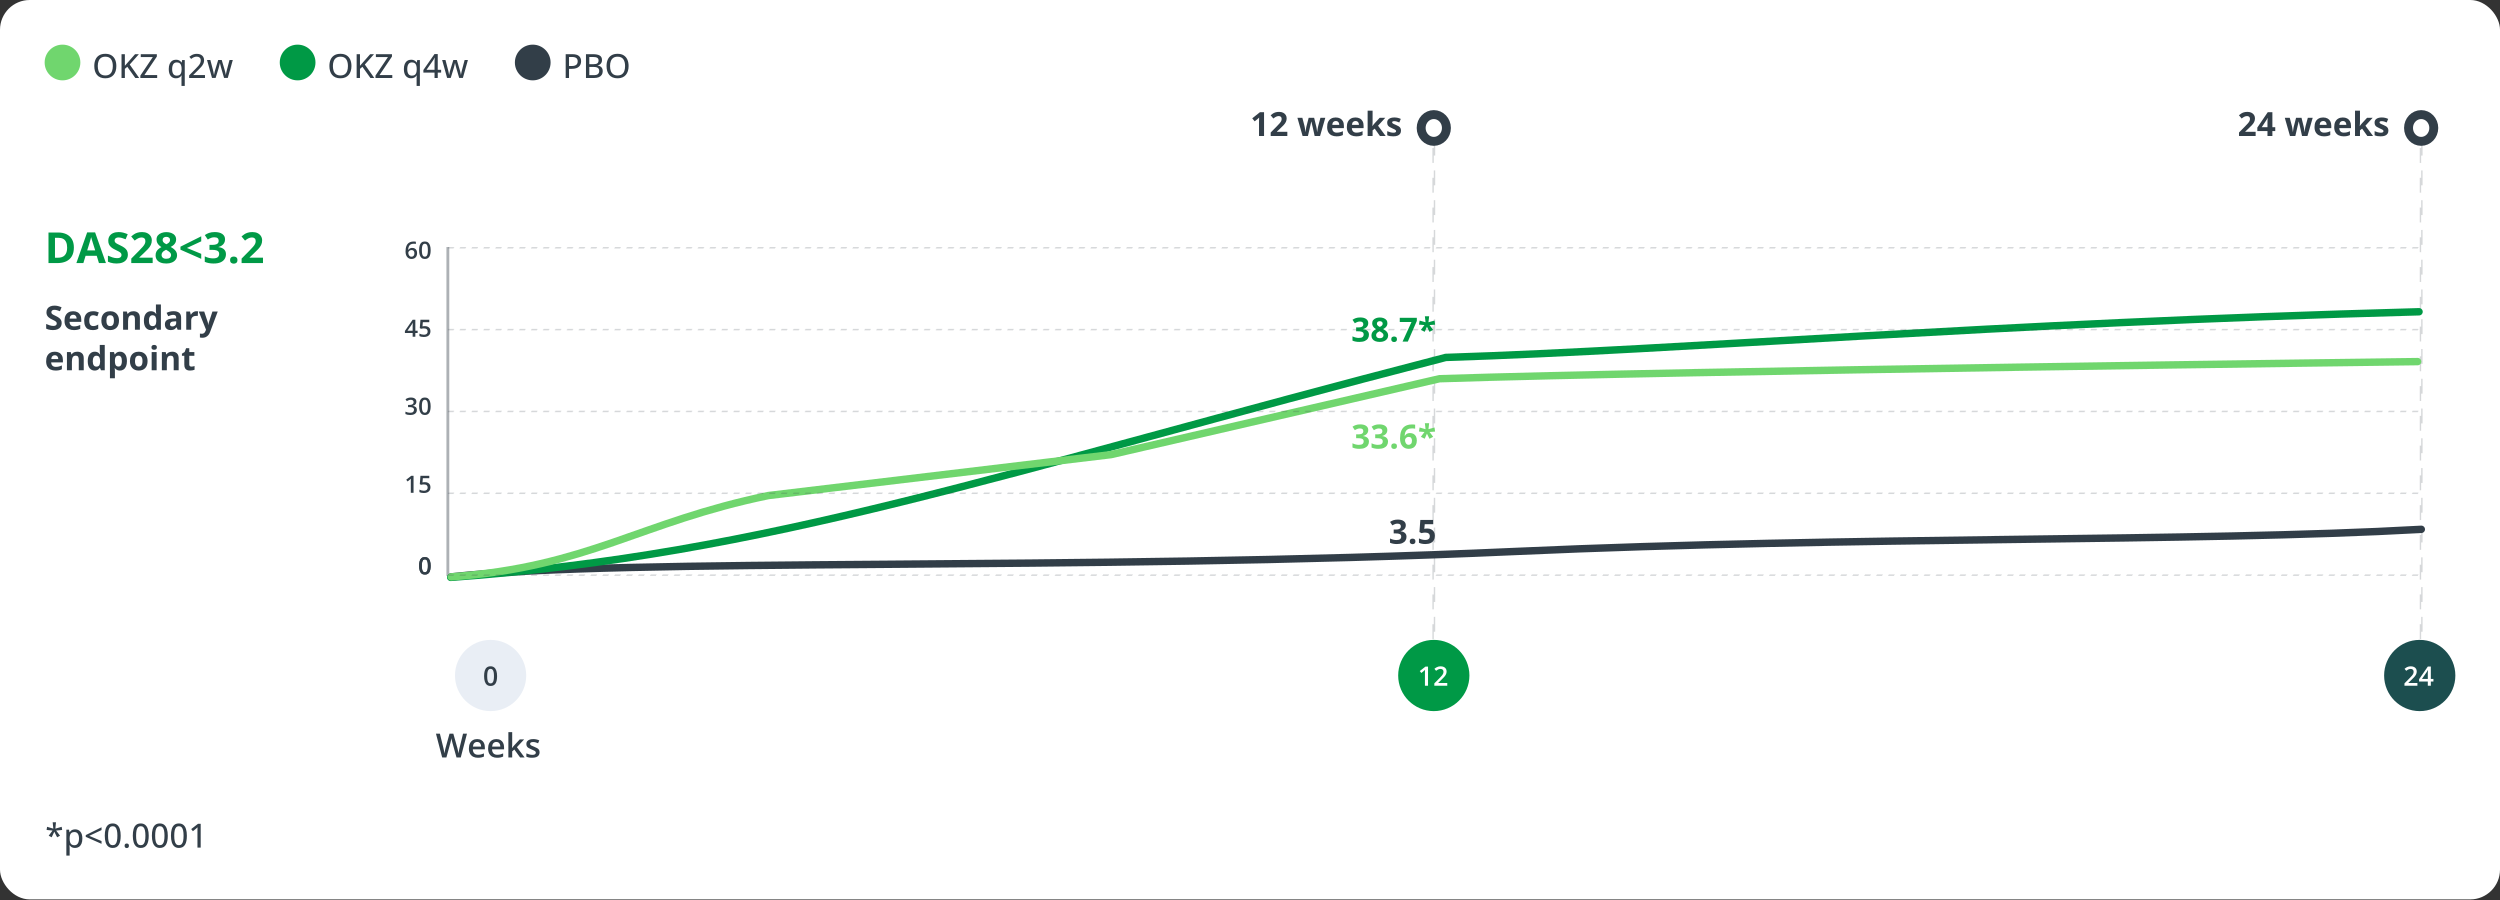
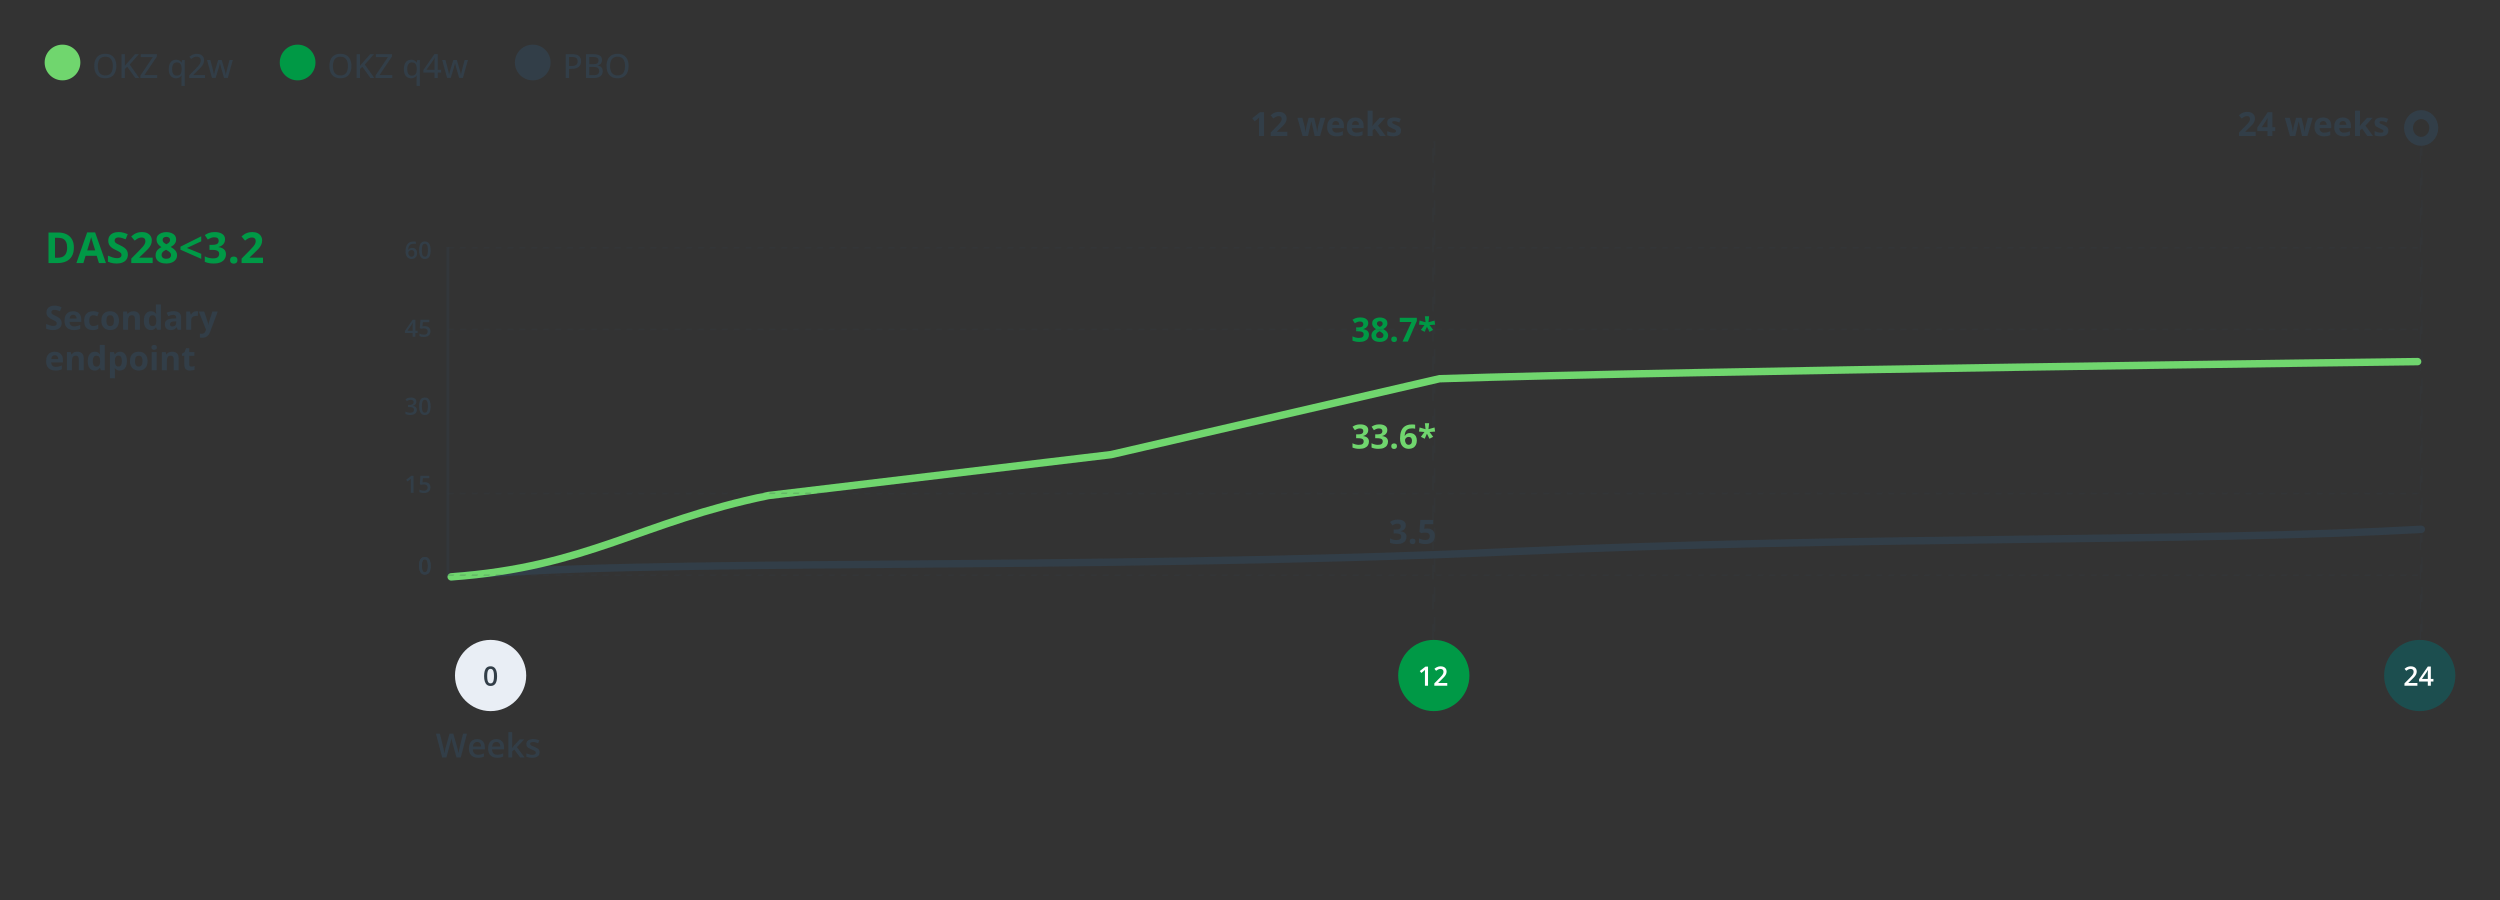
<svg xmlns="http://www.w3.org/2000/svg" width="1050" height="378" viewBox="0 0 1050 378" fill="none">
  <rect x="0" y="0" width="1050" height="378" fill="#333333" stroke="none" />
-   <rect width="1050" height="377.75" rx="12.5" fill="white" />
  <circle cx="26.25" cy="26.25" r="7.5" fill="#70D66E" />
  <path d="M48.86 27.739C48.86 28.509 48.762 29.211 48.566 29.845C48.37 30.474 48.079 31.016 47.691 31.472C47.309 31.923 46.828 32.272 46.249 32.518C45.675 32.764 45.003 32.887 44.232 32.887C43.449 32.887 42.765 32.764 42.182 32.518C41.603 32.272 41.122 31.921 40.739 31.465C40.356 31.009 40.069 30.465 39.878 29.831C39.691 29.198 39.598 28.496 39.598 27.726C39.598 26.7 39.766 25.802 40.103 25.032C40.441 24.262 40.953 23.665 41.642 23.241C42.334 22.813 43.205 22.599 44.253 22.599C45.265 22.599 46.112 22.811 46.796 23.234C47.48 23.658 47.995 24.255 48.341 25.025C48.687 25.791 48.86 26.696 48.86 27.739ZM41.067 27.739C41.067 28.55 41.179 29.252 41.402 29.845C41.63 30.433 41.977 30.888 42.441 31.212C42.911 31.531 43.508 31.69 44.232 31.69C44.966 31.69 45.565 31.531 46.03 31.212C46.495 30.888 46.837 30.433 47.056 29.845C47.274 29.252 47.384 28.55 47.384 27.739C47.384 26.509 47.133 25.547 46.632 24.855C46.13 24.157 45.338 23.809 44.253 23.809C43.524 23.809 42.925 23.968 42.455 24.287C41.986 24.602 41.637 25.053 41.409 25.641C41.181 26.224 41.067 26.924 41.067 27.739ZM58.458 32.75H56.824L53.468 28.054L52.442 28.929V32.75H51.041V22.756H52.442V27.637C52.675 27.363 52.91 27.092 53.147 26.823C53.388 26.554 53.627 26.283 53.864 26.01L56.728 22.756H58.335L54.48 27.11L58.458 32.75ZM66.012 32.75H58.95V31.752L64.18 23.973H59.121V22.756H65.875V23.754L60.639 31.533H66.012V32.75ZM76.225 36.1V32.894C76.225 32.711 76.229 32.508 76.238 32.285C76.252 32.062 76.27 31.864 76.293 31.69H76.218C76.013 32.028 75.721 32.312 75.343 32.545C74.965 32.773 74.477 32.887 73.88 32.887C72.978 32.887 72.251 32.561 71.699 31.909C71.152 31.258 70.879 30.287 70.879 28.997C70.879 28.149 71.004 27.434 71.255 26.851C71.51 26.267 71.868 25.828 72.328 25.531C72.788 25.23 73.324 25.08 73.935 25.08C74.522 25.08 75.001 25.196 75.37 25.429C75.744 25.657 76.038 25.937 76.252 26.27H76.307L76.484 25.217H77.599V36.1H76.225ZM74.228 31.773C74.721 31.773 75.113 31.679 75.404 31.492C75.701 31.305 75.917 31.025 76.054 30.651C76.19 30.273 76.263 29.801 76.272 29.236V28.997C76.272 28.086 76.12 27.395 75.814 26.926C75.514 26.452 74.981 26.215 74.215 26.215C73.568 26.215 73.085 26.465 72.766 26.967C72.451 27.463 72.294 28.149 72.294 29.024C72.294 29.904 72.451 30.583 72.766 31.061C73.085 31.535 73.572 31.773 74.228 31.773ZM86.096 32.75H79.438V31.67L82.069 28.997C82.571 28.491 82.985 28.049 83.314 27.671C83.646 27.288 83.897 26.919 84.065 26.564C84.234 26.203 84.318 25.811 84.318 25.388C84.318 24.868 84.166 24.472 83.86 24.198C83.555 23.925 83.149 23.788 82.644 23.788C82.188 23.788 81.775 23.872 81.406 24.041C81.042 24.205 80.663 24.442 80.272 24.752L79.533 23.836C79.802 23.608 80.094 23.403 80.408 23.221C80.723 23.034 81.067 22.886 81.44 22.776C81.814 22.667 82.229 22.612 82.685 22.612C83.309 22.612 83.847 22.722 84.298 22.94C84.754 23.159 85.105 23.469 85.351 23.87C85.597 24.271 85.72 24.741 85.72 25.278C85.72 25.811 85.613 26.306 85.398 26.762C85.189 27.213 84.89 27.662 84.503 28.108C84.116 28.555 83.658 29.031 83.129 29.537L81.181 31.465V31.526H86.096V32.75ZM94.107 32.736L92.959 28.799C92.909 28.621 92.854 28.425 92.795 28.211C92.74 27.997 92.686 27.783 92.631 27.568C92.576 27.354 92.526 27.156 92.481 26.974C92.439 26.787 92.408 26.636 92.385 26.523H92.33C92.307 26.636 92.275 26.787 92.234 26.974C92.193 27.156 92.145 27.356 92.091 27.575C92.041 27.789 91.986 28.006 91.927 28.225C91.872 28.443 91.817 28.642 91.763 28.819L90.56 32.736H89.042L86.95 25.21H88.352L89.384 29.154C89.452 29.419 89.518 29.692 89.582 29.975C89.646 30.257 89.701 30.524 89.746 30.774C89.792 31.025 89.826 31.239 89.849 31.417H89.903C89.926 31.299 89.954 31.153 89.985 30.98C90.022 30.802 90.061 30.617 90.102 30.426C90.143 30.23 90.186 30.041 90.231 29.858C90.282 29.676 90.327 29.517 90.368 29.38L91.64 25.21H93.13L94.353 29.373C94.413 29.574 94.474 29.799 94.538 30.05C94.602 30.296 94.659 30.54 94.709 30.781C94.759 31.023 94.793 31.23 94.811 31.403H94.866C94.884 31.248 94.919 31.048 94.969 30.802C95.019 30.556 95.076 30.289 95.14 30.002C95.204 29.71 95.272 29.428 95.345 29.154L96.391 25.21H97.772L95.666 32.736H94.107Z" fill="#323E48" />
  <circle cx="125" cy="26.25" r="7.5" fill="#009945" />
  <path d="M147.61 27.739C147.61 28.509 147.512 29.211 147.316 29.845C147.12 30.474 146.829 31.016 146.441 31.472C146.059 31.923 145.578 32.272 144.999 32.518C144.425 32.764 143.753 32.887 142.982 32.887C142.199 32.887 141.515 32.764 140.932 32.518C140.353 32.272 139.872 31.921 139.489 31.465C139.106 31.009 138.819 30.465 138.628 29.831C138.441 29.198 138.348 28.496 138.348 27.726C138.348 26.7 138.516 25.802 138.854 25.032C139.191 24.262 139.703 23.665 140.392 23.241C141.084 22.813 141.955 22.599 143.003 22.599C144.015 22.599 144.862 22.811 145.546 23.234C146.229 23.658 146.744 24.255 147.091 25.025C147.437 25.791 147.61 26.696 147.61 27.739ZM139.817 27.739C139.817 28.55 139.929 29.252 140.152 29.845C140.38 30.433 140.727 30.888 141.191 31.212C141.661 31.531 142.258 31.69 142.982 31.69C143.716 31.69 144.315 31.531 144.78 31.212C145.245 30.888 145.587 30.433 145.806 29.845C146.024 29.252 146.134 28.55 146.134 27.739C146.134 26.509 145.883 25.547 145.382 24.855C144.881 24.157 144.088 23.809 143.003 23.809C142.274 23.809 141.674 23.968 141.205 24.287C140.736 24.602 140.387 25.053 140.159 25.641C139.931 26.224 139.817 26.924 139.817 27.739ZM157.208 32.75H155.574L152.218 28.054L151.192 28.929V32.75H149.791V22.756H151.192V27.637C151.425 27.363 151.66 27.092 151.896 26.823C152.138 26.554 152.377 26.283 152.614 26.01L155.479 22.756H157.085L153.229 27.11L157.208 32.75ZM164.762 32.75H157.7V31.752L162.93 23.973H157.871V22.756H164.625V23.754L159.389 31.533H164.762V32.75ZM174.975 36.1V32.894C174.975 32.711 174.979 32.508 174.988 32.285C175.002 32.062 175.02 31.864 175.043 31.69H174.968C174.763 32.028 174.471 32.312 174.093 32.545C173.715 32.773 173.227 32.887 172.63 32.887C171.728 32.887 171.001 32.561 170.449 31.909C169.902 31.258 169.629 30.287 169.629 28.997C169.629 28.149 169.754 27.434 170.005 26.851C170.26 26.267 170.618 25.828 171.078 25.531C171.538 25.23 172.074 25.08 172.685 25.08C173.272 25.08 173.751 25.196 174.12 25.429C174.494 25.657 174.788 25.937 175.002 26.27H175.057L175.234 25.217H176.349V36.1H174.975ZM172.979 31.773C173.471 31.773 173.863 31.679 174.154 31.492C174.451 31.305 174.667 31.025 174.804 30.651C174.94 30.273 175.013 29.801 175.022 29.236V28.997C175.022 28.086 174.87 27.395 174.564 26.926C174.264 26.452 173.73 26.215 172.965 26.215C172.318 26.215 171.835 26.465 171.516 26.967C171.201 27.463 171.044 28.149 171.044 29.024C171.044 29.904 171.201 30.583 171.516 31.061C171.835 31.535 172.322 31.773 172.979 31.773ZM185.276 30.494H183.854V32.75H182.508V30.494H177.818V29.407L182.48 22.715H183.854V29.311H185.276V30.494ZM182.508 29.311V26.44C182.508 26.213 182.51 25.996 182.515 25.791C182.519 25.581 182.526 25.383 182.535 25.196C182.544 25.009 182.553 24.836 182.562 24.677C182.572 24.513 182.578 24.365 182.583 24.232H182.528C182.442 24.415 182.344 24.604 182.234 24.8C182.13 24.996 182.018 25.178 181.899 25.347L179.131 29.311H182.508ZM192.857 32.736L191.709 28.799C191.659 28.621 191.604 28.425 191.545 28.211C191.49 27.997 191.436 27.783 191.381 27.568C191.326 27.354 191.276 27.156 191.23 26.974C191.189 26.787 191.158 26.636 191.135 26.523H191.08C191.057 26.636 191.025 26.787 190.984 26.974C190.943 27.156 190.896 27.356 190.841 27.575C190.791 27.789 190.736 28.006 190.677 28.225C190.622 28.443 190.567 28.642 190.513 28.819L189.31 32.736H187.792L185.7 25.21H187.102L188.134 29.154C188.202 29.419 188.268 29.692 188.332 29.975C188.396 30.257 188.451 30.524 188.496 30.774C188.542 31.025 188.576 31.239 188.599 31.417H188.653C188.676 31.299 188.703 31.153 188.735 30.98C188.772 30.802 188.811 30.617 188.852 30.426C188.893 30.23 188.936 30.041 188.981 29.858C189.032 29.676 189.077 29.517 189.118 29.38L190.39 25.21H191.88L193.104 29.373C193.163 29.574 193.224 29.799 193.288 30.05C193.352 30.296 193.409 30.54 193.459 30.781C193.509 31.023 193.543 31.23 193.562 31.403H193.616C193.634 31.248 193.669 31.048 193.719 30.802C193.769 30.556 193.826 30.289 193.89 30.002C193.953 29.71 194.022 29.428 194.095 29.154L195.141 25.21H196.521L194.416 32.736H192.857Z" fill="#323E48" />
  <circle cx="223.75" cy="26.25" r="7.5" fill="#323E48" />
  <path d="M240.345 22.756C241.634 22.756 242.576 23.013 243.168 23.528C243.765 24.043 244.063 24.775 244.063 25.723C244.063 26.151 243.995 26.559 243.858 26.946C243.722 27.329 243.498 27.669 243.188 27.965C242.883 28.256 242.48 28.489 241.979 28.662C241.477 28.831 240.862 28.915 240.133 28.915H238.991V32.75H237.59V22.756H240.345ZM240.235 23.932H238.991V27.732H239.982C240.561 27.732 241.047 27.669 241.438 27.541C241.83 27.409 242.127 27.199 242.327 26.912C242.528 26.625 242.628 26.247 242.628 25.777C242.628 25.158 242.434 24.695 242.047 24.39C241.66 24.084 241.056 23.932 240.235 23.932ZM246.107 22.756H249.006C250.277 22.756 251.234 22.943 251.877 23.316C252.52 23.69 252.841 24.33 252.841 25.237C252.841 25.625 252.77 25.971 252.629 26.276C252.488 26.582 252.283 26.835 252.014 27.035C251.745 27.236 251.414 27.372 251.022 27.445V27.514C251.433 27.582 251.797 27.705 252.116 27.883C252.435 28.061 252.686 28.314 252.868 28.642C253.055 28.965 253.148 29.382 253.148 29.893C253.148 30.503 253.005 31.023 252.718 31.451C252.431 31.875 252.023 32.199 251.494 32.422C250.97 32.641 250.346 32.75 249.621 32.75H246.107V22.756ZM247.509 26.96H249.252C250.059 26.96 250.617 26.828 250.927 26.564C251.237 26.299 251.392 25.914 251.392 25.408C251.392 24.884 251.207 24.508 250.838 24.28C250.469 24.048 249.883 23.932 249.081 23.932H247.509V26.96ZM247.509 28.115V31.567H249.416C250.241 31.567 250.822 31.406 251.159 31.082C251.501 30.759 251.672 30.323 251.672 29.776C251.672 29.43 251.594 29.134 251.439 28.888C251.289 28.637 251.043 28.446 250.701 28.314C250.359 28.181 249.899 28.115 249.32 28.115H247.509ZM264.011 27.739C264.011 28.509 263.913 29.211 263.717 29.845C263.521 30.474 263.229 31.016 262.842 31.472C262.459 31.923 261.978 32.272 261.399 32.518C260.825 32.764 260.153 32.887 259.383 32.887C258.599 32.887 257.915 32.764 257.332 32.518C256.753 32.272 256.272 31.921 255.89 31.465C255.507 31.009 255.22 30.465 255.028 29.831C254.841 29.198 254.748 28.496 254.748 27.726C254.748 26.7 254.917 25.802 255.254 25.032C255.591 24.262 256.104 23.665 256.792 23.241C257.485 22.813 258.355 22.599 259.403 22.599C260.415 22.599 261.263 22.811 261.946 23.234C262.63 23.658 263.145 24.255 263.491 25.025C263.838 25.791 264.011 26.696 264.011 27.739ZM256.218 27.739C256.218 28.55 256.329 29.252 256.553 29.845C256.781 30.433 257.127 30.888 257.592 31.212C258.061 31.531 258.658 31.69 259.383 31.69C260.117 31.69 260.716 31.531 261.181 31.212C261.646 30.888 261.987 30.433 262.206 29.845C262.425 29.252 262.534 28.55 262.534 27.739C262.534 26.509 262.284 25.547 261.782 24.855C261.281 24.157 260.488 23.809 259.403 23.809C258.674 23.809 258.075 23.968 257.605 24.287C257.136 24.602 256.787 25.053 256.56 25.641C256.332 26.224 256.218 26.924 256.218 27.739Z" fill="#323E48" />
  <rect opacity="0.2" x="1016.59" y="59.674" width="0.598" height="216.277" stroke="#323E48" stroke-width="0.598" stroke-dasharray="6.25 6.25" />
  <rect opacity="0.2" x="601.895" y="59.674" width="0.598" height="216.277" stroke="#323E48" stroke-width="0.598" stroke-dasharray="6.25 6.25" />
  <ellipse cx="206.051" cy="283.71" rx="14.96" ry="14.96" fill="#E9EEF5" />
  <ellipse cx="602.194" cy="283.71" rx="14.96" ry="14.96" fill="#009946" />
  <ellipse cx="1016.29" cy="283.71" rx="14.96" ry="14.96" fill="#1C4E4F" />
  <path d="M196.132 308.131L193.521 318.125H191.729L190.062 312.137C190.021 311.991 189.975 311.818 189.925 311.617C189.875 311.417 189.825 311.212 189.774 311.002C189.729 310.792 189.688 310.601 189.651 310.428C189.619 310.25 189.597 310.113 189.583 310.018C189.574 310.113 189.553 310.248 189.521 310.421C189.49 310.594 189.451 310.785 189.405 310.995C189.364 311.2 189.319 311.405 189.269 311.61C189.218 311.811 189.173 311.989 189.132 312.144L187.491 318.125H185.707L183.103 308.131H184.75L186.192 313.989C186.238 314.176 186.284 314.379 186.329 314.598C186.379 314.812 186.425 315.028 186.466 315.247C186.511 315.466 186.552 315.68 186.589 315.89C186.625 316.095 186.655 316.282 186.678 316.45C186.701 316.277 186.73 316.086 186.767 315.876C186.803 315.662 186.842 315.445 186.883 315.227C186.928 315.003 186.974 314.789 187.02 314.584C187.07 314.379 187.12 314.194 187.17 314.03L188.797 308.131H190.396L192.058 314.051C192.108 314.219 192.156 314.409 192.201 314.618C192.251 314.828 192.299 315.042 192.345 315.261C192.39 315.479 192.431 315.691 192.468 315.896C192.504 316.102 192.534 316.286 192.557 316.45C192.589 316.227 192.63 315.972 192.68 315.685C192.73 315.397 192.787 315.106 192.851 314.81C192.914 314.513 192.978 314.24 193.042 313.989L194.478 308.131H196.132ZM200.397 310.414C201.072 310.414 201.651 310.553 202.134 310.831C202.617 311.109 202.988 311.503 203.248 312.014C203.508 312.524 203.638 313.135 203.638 313.846V314.707H198.586C198.604 315.441 198.8 316.006 199.174 316.402C199.552 316.799 200.081 316.997 200.76 316.997C201.243 316.997 201.676 316.951 202.059 316.86C202.446 316.765 202.845 316.626 203.255 316.443V317.749C202.877 317.927 202.492 318.057 202.1 318.139C201.708 318.221 201.238 318.262 200.691 318.262C199.949 318.262 199.295 318.118 198.729 317.831C198.169 317.539 197.729 317.106 197.41 316.532C197.096 315.958 196.938 315.245 196.938 314.393C196.938 313.545 197.082 312.825 197.369 312.232C197.656 311.64 198.06 311.189 198.579 310.879C199.099 310.569 199.705 310.414 200.397 310.414ZM200.397 311.624C199.892 311.624 199.481 311.788 199.167 312.116C198.857 312.444 198.675 312.925 198.62 313.559H202.065C202.061 313.18 201.997 312.845 201.874 312.554C201.756 312.262 201.573 312.034 201.327 311.87C201.086 311.706 200.776 311.624 200.397 311.624ZM208.464 310.414C209.138 310.414 209.717 310.553 210.2 310.831C210.683 311.109 211.055 311.503 211.314 312.014C211.574 312.524 211.704 313.135 211.704 313.846V314.707H206.652C206.671 315.441 206.867 316.006 207.24 316.402C207.618 316.799 208.147 316.997 208.826 316.997C209.309 316.997 209.742 316.951 210.125 316.86C210.512 316.765 210.911 316.626 211.321 316.443V317.749C210.943 317.927 210.558 318.057 210.166 318.139C209.774 318.221 209.305 318.262 208.758 318.262C208.015 318.262 207.361 318.118 206.796 317.831C206.235 317.539 205.796 317.106 205.477 316.532C205.162 315.958 205.005 315.245 205.005 314.393C205.005 313.545 205.148 312.825 205.436 312.232C205.723 311.64 206.126 311.189 206.646 310.879C207.165 310.569 207.771 310.414 208.464 310.414ZM208.464 311.624C207.958 311.624 207.548 311.788 207.233 312.116C206.924 312.444 206.741 312.925 206.687 313.559H210.132C210.127 313.18 210.063 312.845 209.94 312.554C209.822 312.262 209.64 312.034 209.394 311.87C209.152 311.706 208.842 311.624 208.464 311.624ZM215.122 307.488V312.629C215.122 312.861 215.113 313.117 215.095 313.395C215.076 313.668 215.058 313.925 215.04 314.167H215.074C215.193 314.007 215.334 313.821 215.498 313.606C215.667 313.392 215.826 313.205 215.977 313.046L218.287 310.558H220.133L217.104 313.812L220.331 318.125H218.444L216.024 314.803L215.122 315.575V318.125H213.516V307.488H215.122ZM226.627 315.965C226.627 316.462 226.506 316.881 226.265 317.223C226.023 317.564 225.67 317.824 225.205 318.002C224.745 318.175 224.18 318.262 223.51 318.262C222.981 318.262 222.525 318.223 222.143 318.146C221.764 318.073 221.407 317.959 221.069 317.804V316.416C221.429 316.585 221.833 316.73 222.279 316.854C222.73 316.977 223.157 317.038 223.558 317.038C224.086 317.038 224.467 316.956 224.699 316.792C224.932 316.623 225.048 316.4 225.048 316.122C225.048 315.958 225 315.812 224.904 315.685C224.813 315.552 224.64 315.418 224.385 315.281C224.134 315.14 223.765 314.971 223.277 314.775C222.799 314.584 222.396 314.393 222.067 314.201C221.739 314.01 221.491 313.78 221.322 313.511C221.154 313.237 221.069 312.889 221.069 312.465C221.069 311.795 221.334 311.287 221.862 310.94C222.396 310.59 223.1 310.414 223.975 310.414C224.439 310.414 224.877 310.462 225.287 310.558C225.702 310.649 226.107 310.783 226.504 310.961L225.998 312.171C225.656 312.021 225.312 311.897 224.966 311.802C224.624 311.701 224.275 311.651 223.92 311.651C223.505 311.651 223.188 311.715 222.97 311.843C222.756 311.97 222.648 312.153 222.648 312.39C222.648 312.567 222.701 312.718 222.806 312.841C222.91 312.964 223.09 313.087 223.346 313.21C223.605 313.333 223.965 313.486 224.426 313.668C224.877 313.841 225.267 314.023 225.595 314.215C225.927 314.402 226.183 314.632 226.36 314.905C226.538 315.179 226.627 315.532 226.627 315.965Z" fill="#323E48" />
  <path d="M599.77 288H598.474V282.831C598.474 282.659 598.476 282.487 598.479 282.315C598.483 282.142 598.487 281.974 598.49 281.809C598.498 281.644 598.507 281.487 598.518 281.337C598.441 281.421 598.346 281.513 598.232 281.611C598.122 281.71 598.005 281.813 597.881 281.919L596.958 282.655L596.31 281.837L598.694 279.969H599.77V288ZM607.851 288H602.413V287.028L604.495 284.918C604.897 284.508 605.229 284.155 605.489 283.858C605.749 283.558 605.941 283.274 606.066 283.007C606.194 282.739 606.258 282.448 606.258 282.133C606.258 281.745 606.146 281.452 605.923 281.254C605.699 281.053 605.405 280.952 605.038 280.952C604.69 280.952 604.368 281.022 604.072 281.161C603.779 281.297 603.475 281.491 603.16 281.743L602.451 280.892C602.674 280.701 602.912 280.527 603.165 280.37C603.422 280.213 603.707 280.088 604.022 279.996C604.337 279.901 604.696 279.854 605.099 279.854C605.608 279.854 606.047 279.945 606.417 280.128C606.787 280.308 607.071 280.559 607.269 280.881C607.47 281.203 607.571 281.578 607.571 282.007C607.571 282.439 607.485 282.838 607.312 283.204C607.14 283.571 606.895 283.933 606.576 284.292C606.258 284.647 605.879 285.034 605.439 285.451L604.05 286.808V286.868H607.851V288Z" fill="white" />
  <path d="M530.901 57.125H528.789V51.342C528.789 51.182 528.791 50.986 528.796 50.754C528.8 50.517 528.807 50.275 528.816 50.029C528.826 49.779 528.835 49.553 528.844 49.352C528.794 49.412 528.691 49.514 528.536 49.66C528.386 49.801 528.244 49.929 528.112 50.043L526.964 50.966L525.945 49.694L529.165 47.131H530.901V57.125ZM540.677 57.125H533.69V55.655L536.199 53.119C536.705 52.6 537.111 52.167 537.416 51.82C537.726 51.469 537.949 51.15 538.086 50.863C538.227 50.576 538.298 50.269 538.298 49.94C538.298 49.544 538.186 49.248 537.963 49.052C537.744 48.851 537.45 48.751 537.081 48.751C536.694 48.751 536.318 48.84 535.953 49.018C535.589 49.195 535.208 49.448 534.812 49.776L533.663 48.416C533.95 48.17 534.253 47.938 534.572 47.719C534.896 47.5 535.27 47.325 535.693 47.192C536.122 47.056 536.634 46.987 537.231 46.987C537.888 46.987 538.451 47.106 538.92 47.343C539.394 47.58 539.758 47.903 540.014 48.313C540.269 48.719 540.396 49.179 540.396 49.694C540.396 50.246 540.287 50.749 540.068 51.205C539.85 51.661 539.531 52.112 539.111 52.559C538.697 53.005 538.195 53.5 537.607 54.042L536.322 55.252V55.348H540.677V57.125ZM552.154 57.125L551.566 54.452C551.535 54.293 551.482 54.058 551.409 53.748C551.336 53.434 551.257 53.099 551.17 52.743C551.088 52.383 551.01 52.05 550.938 51.745C550.869 51.44 550.819 51.217 550.787 51.075H550.726C550.694 51.217 550.644 51.44 550.575 51.745C550.507 52.05 550.429 52.383 550.343 52.743C550.261 53.103 550.183 53.443 550.11 53.762C550.037 54.076 549.983 54.315 549.946 54.48L549.331 57.125H547.089L544.915 49.482H546.993L547.875 52.866C547.934 53.103 547.991 53.386 548.046 53.714C548.101 54.037 548.148 54.352 548.189 54.657C548.235 54.958 548.269 55.197 548.292 55.375H548.347C548.356 55.243 548.374 55.067 548.401 54.849C548.433 54.63 548.467 54.404 548.504 54.172C548.545 53.935 548.581 53.723 548.613 53.536C548.65 53.345 548.677 53.215 548.695 53.147L549.639 49.482H551.936L552.831 53.147C552.863 53.279 552.904 53.488 552.954 53.775C553.009 54.062 553.057 54.359 553.098 54.664C553.139 54.965 553.161 55.202 553.166 55.375H553.221C553.239 55.22 553.271 54.99 553.316 54.685C553.362 54.379 553.414 54.06 553.474 53.727C553.537 53.39 553.601 53.103 553.665 52.866L554.581 49.482H556.625L554.424 57.125H552.154ZM561.014 49.339C561.72 49.339 562.328 49.476 562.839 49.749C563.349 50.018 563.743 50.41 564.021 50.925C564.299 51.44 564.438 52.069 564.438 52.812V53.823H559.51C559.533 54.411 559.708 54.874 560.036 55.211C560.369 55.544 560.829 55.71 561.417 55.71C561.905 55.71 562.351 55.66 562.757 55.56C563.162 55.459 563.579 55.309 564.008 55.108V56.722C563.63 56.908 563.233 57.045 562.818 57.132C562.408 57.218 561.909 57.262 561.321 57.262C560.556 57.262 559.877 57.12 559.284 56.838C558.696 56.555 558.234 56.125 557.896 55.546C557.564 54.967 557.397 54.238 557.397 53.358C557.397 52.465 557.548 51.722 557.849 51.13C558.154 50.533 558.578 50.086 559.12 49.79C559.662 49.489 560.294 49.339 561.014 49.339ZM561.027 50.822C560.622 50.822 560.285 50.952 560.016 51.212C559.751 51.472 559.599 51.88 559.558 52.435H562.483C562.479 52.126 562.422 51.85 562.312 51.608C562.208 51.367 562.048 51.175 561.834 51.034C561.624 50.893 561.355 50.822 561.027 50.822ZM569.285 49.339C569.992 49.339 570.6 49.476 571.11 49.749C571.621 50.018 572.015 50.41 572.293 50.925C572.571 51.44 572.71 52.069 572.71 52.812V53.823H567.781C567.804 54.411 567.979 54.874 568.308 55.211C568.64 55.544 569.101 55.71 569.688 55.71C570.176 55.71 570.623 55.66 571.028 55.56C571.434 55.459 571.851 55.309 572.279 55.108V56.722C571.901 56.908 571.505 57.045 571.09 57.132C570.68 57.218 570.181 57.262 569.593 57.262C568.827 57.262 568.148 57.12 567.556 56.838C566.968 56.555 566.505 56.125 566.168 55.546C565.835 54.967 565.669 54.238 565.669 53.358C565.669 52.465 565.819 51.722 566.12 51.13C566.425 50.533 566.849 50.086 567.392 49.79C567.934 49.489 568.565 49.339 569.285 49.339ZM569.299 50.822C568.893 50.822 568.556 50.952 568.287 51.212C568.023 51.472 567.87 51.88 567.829 52.435H570.755C570.75 52.126 570.693 51.85 570.584 51.608C570.479 51.367 570.32 51.175 570.105 51.034C569.896 50.893 569.627 50.822 569.299 50.822ZM576.49 46.488V51.246C576.49 51.533 576.479 51.82 576.456 52.107C576.433 52.395 576.408 52.682 576.381 52.969H576.408C576.549 52.768 576.693 52.57 576.839 52.374C576.989 52.178 577.149 51.989 577.317 51.807L579.457 49.482H581.809L578.773 52.798L581.993 57.125H579.587L577.386 54.028L576.49 54.746V57.125H574.405V46.488H576.49ZM588.419 54.855C588.419 55.375 588.296 55.815 588.05 56.175C587.808 56.53 587.446 56.801 586.963 56.988C586.48 57.171 585.878 57.262 585.158 57.262C584.625 57.262 584.167 57.227 583.784 57.159C583.406 57.091 583.023 56.977 582.636 56.817V55.095C583.05 55.282 583.495 55.437 583.969 55.56C584.447 55.678 584.867 55.737 585.227 55.737C585.632 55.737 585.922 55.678 586.095 55.56C586.272 55.437 586.361 55.277 586.361 55.081C586.361 54.953 586.325 54.84 586.252 54.739C586.184 54.634 586.033 54.518 585.801 54.391C585.568 54.258 585.204 54.088 584.707 53.878C584.229 53.677 583.834 53.475 583.524 53.27C583.219 53.065 582.991 52.823 582.841 52.545C582.695 52.262 582.622 51.905 582.622 51.472C582.622 50.765 582.896 50.234 583.442 49.879C583.994 49.519 584.73 49.339 585.65 49.339C586.124 49.339 586.576 49.387 587.004 49.482C587.437 49.578 587.881 49.731 588.337 49.94L587.708 51.444C587.33 51.28 586.972 51.146 586.635 51.041C586.302 50.936 585.963 50.884 585.616 50.884C585.311 50.884 585.081 50.925 584.926 51.007C584.771 51.089 584.693 51.214 584.693 51.383C584.693 51.506 584.732 51.615 584.81 51.711C584.892 51.807 585.047 51.914 585.274 52.032C585.507 52.146 585.846 52.294 586.293 52.477C586.726 52.654 587.102 52.841 587.421 53.037C587.74 53.228 587.986 53.468 588.159 53.755C588.332 54.037 588.419 54.404 588.419 54.855Z" fill="#323E48" />
  <path d="M208.775 283.979C208.775 284.627 208.724 285.208 208.621 285.72C208.522 286.229 208.365 286.661 208.149 287.017C207.933 287.372 207.651 287.643 207.303 287.83C206.955 288.016 206.534 288.11 206.039 288.11C205.421 288.11 204.91 287.947 204.507 287.621C204.104 287.291 203.806 286.819 203.611 286.204C203.417 285.585 203.32 284.843 203.32 283.979C203.32 283.115 203.408 282.375 203.584 281.76C203.763 281.141 204.053 280.667 204.452 280.337C204.851 280.007 205.38 279.843 206.039 279.843C206.662 279.843 207.175 280.007 207.577 280.337C207.984 280.663 208.284 281.135 208.478 281.754C208.676 282.37 208.775 283.111 208.775 283.979ZM204.622 283.979C204.622 284.656 204.666 285.222 204.754 285.676C204.846 286.13 204.996 286.471 205.204 286.698C205.413 286.922 205.691 287.033 206.039 287.033C206.387 287.033 206.666 286.922 206.874 286.698C207.083 286.475 207.233 286.136 207.325 285.682C207.42 285.228 207.468 284.66 207.468 283.979C207.468 283.305 207.422 282.741 207.33 282.287C207.239 281.833 207.089 281.492 206.88 281.265C206.671 281.035 206.391 280.919 206.039 280.919C205.688 280.919 205.408 281.035 205.199 281.265C204.994 281.492 204.846 281.833 204.754 282.287C204.666 282.741 204.622 283.305 204.622 283.979Z" fill="#323E48" />
  <path d="M1015.31 288H1009.87V287.028L1011.95 284.918C1012.36 284.508 1012.69 284.155 1012.95 283.858C1013.21 283.558 1013.4 283.274 1013.53 283.007C1013.65 282.739 1013.72 282.448 1013.72 282.133C1013.72 281.745 1013.61 281.452 1013.38 281.254C1013.16 281.053 1012.86 280.952 1012.5 280.952C1012.15 280.952 1011.83 281.022 1011.53 281.161C1011.24 281.297 1010.93 281.491 1010.62 281.743L1009.91 280.892C1010.13 280.701 1010.37 280.527 1010.63 280.37C1010.88 280.213 1011.17 280.088 1011.48 279.996C1011.8 279.901 1012.16 279.854 1012.56 279.854C1013.07 279.854 1013.51 279.945 1013.88 280.128C1014.25 280.308 1014.53 280.559 1014.73 280.881C1014.93 281.203 1015.03 281.578 1015.03 282.007C1015.03 282.439 1014.94 282.838 1014.77 283.204C1014.6 283.571 1014.35 283.933 1014.04 284.292C1013.72 284.647 1013.34 285.034 1012.9 285.451L1011.51 286.808V286.868H1015.31V288ZM1022.04 286.237H1020.95V288H1019.68V286.237H1016.02V285.259L1019.69 279.947H1020.95V285.166H1022.04V286.237ZM1019.68 285.166V283.172C1019.68 283.007 1019.68 282.84 1019.68 282.672C1019.69 282.5 1019.7 282.335 1019.71 282.177C1019.71 282.02 1019.72 281.875 1019.73 281.743C1019.73 281.608 1019.74 281.496 1019.74 281.408H1019.7C1019.63 281.555 1019.55 281.705 1019.47 281.859C1019.38 282.009 1019.3 282.155 1019.2 282.298L1017.22 285.166H1019.68Z" fill="white" />
  <path d="M947.367 57.125H940.381V55.655L942.89 53.119C943.396 52.6 943.801 52.167 944.106 51.82C944.416 51.469 944.64 51.15 944.776 50.863C944.918 50.576 944.988 50.269 944.988 49.94C944.988 49.544 944.877 49.248 944.653 49.052C944.435 48.851 944.141 48.751 943.771 48.751C943.384 48.751 943.008 48.84 942.644 49.018C942.279 49.195 941.898 49.448 941.502 49.776L940.354 48.416C940.641 48.17 940.944 47.938 941.263 47.719C941.586 47.5 941.96 47.325 942.384 47.192C942.812 47.056 943.325 46.987 943.922 46.987C944.578 46.987 945.141 47.106 945.61 47.343C946.084 47.58 946.449 47.903 946.704 48.313C946.959 48.719 947.087 49.179 947.087 49.694C947.087 50.246 946.978 50.749 946.759 51.205C946.54 51.661 946.221 52.112 945.802 52.559C945.387 53.005 944.886 53.5 944.298 54.042L943.013 55.252V55.348H947.367V57.125ZM955.604 55.054H954.401V57.125H952.337V55.054H948.071V53.584L952.453 47.131H954.401V53.413H955.604V55.054ZM952.337 53.413V51.718C952.337 51.558 952.339 51.369 952.344 51.15C952.353 50.932 952.362 50.713 952.371 50.494C952.38 50.275 952.389 50.082 952.398 49.913C952.412 49.74 952.421 49.619 952.426 49.551H952.371C952.285 49.738 952.193 49.92 952.098 50.098C952.002 50.271 951.89 50.453 951.763 50.645L949.931 53.413H952.337ZM966.856 57.125L966.269 54.452C966.237 54.293 966.184 54.058 966.111 53.748C966.038 53.434 965.959 53.099 965.872 52.743C965.79 52.383 965.713 52.05 965.64 51.745C965.571 51.44 965.521 51.217 965.489 51.075H965.428C965.396 51.217 965.346 51.44 965.277 51.745C965.209 52.05 965.132 52.383 965.045 52.743C964.963 53.103 964.885 53.443 964.812 53.762C964.74 54.076 964.685 54.315 964.648 54.48L964.033 57.125H961.791L959.617 49.482H961.695L962.577 52.866C962.636 53.103 962.693 53.386 962.748 53.714C962.803 54.037 962.851 54.352 962.892 54.657C962.937 54.958 962.971 55.197 962.994 55.375H963.049C963.058 55.243 963.076 55.067 963.104 54.849C963.135 54.63 963.17 54.404 963.206 54.172C963.247 53.935 963.284 53.723 963.315 53.536C963.352 53.345 963.379 53.215 963.397 53.147L964.341 49.482H966.638L967.533 53.147C967.565 53.279 967.606 53.488 967.656 53.775C967.711 54.062 967.759 54.359 967.8 54.664C967.841 54.965 967.864 55.202 967.868 55.375H967.923C967.941 55.22 967.973 54.99 968.019 54.685C968.064 54.379 968.117 54.06 968.176 53.727C968.24 53.39 968.303 53.103 968.367 52.866L969.283 49.482H971.327L969.126 57.125H966.856ZM975.716 49.339C976.422 49.339 977.031 49.476 977.541 49.749C978.051 50.018 978.446 50.41 978.724 50.925C979.002 51.44 979.141 52.069 979.141 52.812V53.823H974.212C974.235 54.411 974.41 54.874 974.738 55.211C975.071 55.544 975.531 55.71 976.119 55.71C976.607 55.71 977.053 55.66 977.459 55.56C977.865 55.459 978.282 55.309 978.71 55.108V56.722C978.332 56.908 977.935 57.045 977.521 57.132C977.11 57.218 976.611 57.262 976.023 57.262C975.258 57.262 974.579 57.12 973.986 56.838C973.398 56.555 972.936 56.125 972.599 55.546C972.266 54.967 972.1 54.238 972.1 53.358C972.1 52.465 972.25 51.722 972.551 51.13C972.856 50.533 973.28 50.086 973.822 49.79C974.365 49.489 974.996 49.339 975.716 49.339ZM975.729 50.822C975.324 50.822 974.987 50.952 974.718 51.212C974.453 51.472 974.301 51.88 974.26 52.435H977.186C977.181 52.126 977.124 51.85 977.015 51.608C976.91 51.367 976.75 51.175 976.536 51.034C976.326 50.893 976.058 50.822 975.729 50.822ZM983.987 49.339C984.694 49.339 985.302 49.476 985.812 49.749C986.323 50.018 986.717 50.41 986.995 50.925C987.273 51.44 987.412 52.069 987.412 52.812V53.823H982.483C982.506 54.411 982.682 54.874 983.01 55.211C983.342 55.544 983.803 55.71 984.391 55.71C984.878 55.71 985.325 55.66 985.73 55.56C986.136 55.459 986.553 55.309 986.981 55.108V56.722C986.603 56.908 986.207 57.045 985.792 57.132C985.382 57.218 984.883 57.262 984.295 57.262C983.529 57.262 982.85 57.12 982.258 56.838C981.67 56.555 981.207 56.125 980.87 55.546C980.537 54.967 980.371 54.238 980.371 53.358C980.371 52.465 980.521 51.722 980.822 51.13C981.128 50.533 981.551 50.086 982.094 49.79C982.636 49.489 983.267 49.339 983.987 49.339ZM984.001 50.822C983.595 50.822 983.258 50.952 982.989 51.212C982.725 51.472 982.572 51.88 982.531 52.435H985.457C985.452 52.126 985.396 51.85 985.286 51.608C985.181 51.367 985.022 51.175 984.808 51.034C984.598 50.893 984.329 50.822 984.001 50.822ZM991.192 46.488V51.246C991.192 51.533 991.181 51.82 991.158 52.107C991.135 52.395 991.11 52.682 991.083 52.969H991.11C991.252 52.768 991.395 52.57 991.541 52.374C991.691 52.178 991.851 51.989 992.02 51.807L994.159 49.482H996.511L993.476 52.798L996.695 57.125H994.289L992.088 54.028L991.192 54.746V57.125H989.107V46.488H991.192ZM1003.12 54.855C1003.12 55.375 1003 55.815 1002.75 56.175C1002.51 56.53 1002.15 56.801 1001.67 56.988C1001.18 57.171 1000.58 57.262 999.86 57.262C999.327 57.262 998.869 57.227 998.486 57.159C998.108 57.091 997.725 56.977 997.338 56.817V55.095C997.753 55.282 998.197 55.437 998.671 55.56C999.149 55.678 999.569 55.737 999.929 55.737C1000.33 55.737 1000.62 55.678 1000.8 55.56C1000.97 55.437 1001.06 55.277 1001.06 55.081C1001.06 54.953 1001.03 54.84 1000.95 54.739C1000.89 54.634 1000.74 54.518 1000.5 54.391C1000.27 54.258 999.906 54.088 999.409 53.878C998.931 53.677 998.536 53.475 998.227 53.27C997.921 53.065 997.693 52.823 997.543 52.545C997.397 52.262 997.324 51.905 997.324 51.472C997.324 50.765 997.598 50.234 998.145 49.879C998.696 49.519 999.432 49.339 1000.35 49.339C1000.83 49.339 1001.28 49.387 1001.71 49.482C1002.14 49.578 1002.58 49.731 1003.04 49.94L1002.41 51.444C1002.03 51.28 1001.67 51.146 1001.34 51.041C1001 50.936 1000.66 50.884 1000.32 50.884C1000.01 50.884 999.783 50.925 999.628 51.007C999.473 51.089 999.396 51.214 999.396 51.383C999.396 51.506 999.434 51.615 999.512 51.711C999.594 51.807 999.749 51.914 999.977 52.032C1000.21 52.146 1000.55 52.294 1001 52.477C1001.43 52.654 1001.8 52.841 1002.12 53.037C1002.44 53.228 1002.69 53.468 1002.86 53.755C1003.03 54.037 1003.12 54.404 1003.12 54.855Z" fill="#323E48" />
-   <path d="M607.5 53.75C607.5 56.934 605.049 59.375 602.195 59.375C599.34 59.375 596.889 56.934 596.889 53.75C596.889 50.566 599.34 48.125 602.195 48.125C605.049 48.125 607.5 50.566 607.5 53.75Z" stroke="#323E48" stroke-width="3.75" />
  <path d="M1022.19 53.75C1022.19 56.934 1019.74 59.375 1016.89 59.375C1014.03 59.375 1011.58 56.934 1011.58 53.75C1011.58 50.566 1014.03 48.125 1016.89 48.125C1019.74 48.125 1022.19 50.566 1022.19 53.75Z" stroke="#323E48" stroke-width="3.75" />
  <path d="M31.028 103.952C31.028 105.399 30.75 106.609 30.193 107.582C29.643 108.549 28.843 109.278 27.794 109.771C26.745 110.257 25.482 110.5 24.006 110.5H20.367V97.65H24.401C25.749 97.65 26.918 97.891 27.908 98.371C28.898 98.846 29.666 99.552 30.211 100.489C30.756 101.421 31.028 102.575 31.028 103.952ZM28.198 104.022C28.198 103.073 28.058 102.294 27.776 101.685C27.501 101.069 27.091 100.615 26.546 100.322C26.007 100.029 25.339 99.883 24.542 99.883H23.092V108.25H24.261C25.591 108.25 26.578 107.896 27.223 107.187C27.873 106.478 28.198 105.423 28.198 104.022ZM41.558 110.5L40.626 107.441H35.941L35.01 110.5H32.074L36.609 97.598H39.94L44.493 110.5H41.558ZM39.976 105.156L39.044 102.168C38.985 101.969 38.906 101.714 38.807 101.403C38.713 101.087 38.616 100.768 38.517 100.445C38.423 100.117 38.347 99.833 38.288 99.593C38.23 99.833 38.148 100.132 38.042 100.489C37.942 100.841 37.846 101.175 37.752 101.491C37.658 101.808 37.591 102.033 37.55 102.168L36.627 105.156H39.976ZM53.704 106.932C53.704 107.693 53.52 108.355 53.15 108.918C52.781 109.48 52.242 109.914 51.533 110.219C50.83 110.523 49.975 110.676 48.967 110.676C48.522 110.676 48.085 110.646 47.657 110.588C47.235 110.529 46.828 110.444 46.435 110.333C46.049 110.216 45.68 110.072 45.328 109.902V107.371C45.938 107.641 46.57 107.884 47.227 108.101C47.883 108.317 48.533 108.426 49.178 108.426C49.623 108.426 49.98 108.367 50.25 108.25C50.525 108.133 50.725 107.972 50.848 107.767C50.971 107.562 51.032 107.327 51.032 107.063C51.032 106.741 50.924 106.466 50.707 106.237C50.49 106.009 50.191 105.795 49.81 105.596C49.435 105.396 49.011 105.183 48.536 104.954C48.237 104.813 47.912 104.644 47.56 104.444C47.209 104.239 46.875 103.99 46.559 103.697C46.242 103.404 45.981 103.05 45.776 102.634C45.577 102.212 45.477 101.708 45.477 101.122C45.477 100.354 45.653 99.698 46.005 99.153C46.356 98.608 46.857 98.192 47.508 97.905C48.164 97.612 48.938 97.466 49.828 97.466C50.496 97.466 51.132 97.545 51.735 97.703C52.345 97.856 52.98 98.078 53.643 98.371L52.764 100.489C52.172 100.249 51.642 100.064 51.173 99.936C50.704 99.801 50.227 99.733 49.74 99.733C49.4 99.733 49.11 99.789 48.87 99.9C48.63 100.006 48.448 100.158 48.325 100.357C48.202 100.551 48.141 100.776 48.141 101.034C48.141 101.339 48.228 101.597 48.404 101.808C48.586 102.013 48.855 102.212 49.213 102.405C49.576 102.599 50.027 102.824 50.566 103.082C51.223 103.393 51.782 103.718 52.245 104.058C52.714 104.392 53.074 104.787 53.326 105.244C53.578 105.695 53.704 106.258 53.704 106.932ZM64.119 110.5H55.137V108.61L58.362 105.35C59.013 104.682 59.534 104.125 59.927 103.68C60.325 103.229 60.612 102.818 60.788 102.449C60.97 102.08 61.06 101.685 61.06 101.263C61.06 100.753 60.917 100.372 60.63 100.12C60.349 99.862 59.971 99.733 59.496 99.733C58.998 99.733 58.515 99.848 58.046 100.076C57.577 100.305 57.088 100.63 56.578 101.052L55.102 99.303C55.471 98.986 55.86 98.688 56.27 98.406C56.687 98.125 57.167 97.899 57.712 97.73C58.263 97.554 58.922 97.466 59.69 97.466C60.533 97.466 61.257 97.618 61.86 97.923C62.47 98.228 62.938 98.644 63.267 99.171C63.595 99.692 63.759 100.284 63.759 100.946C63.759 101.655 63.618 102.303 63.337 102.889C63.056 103.475 62.645 104.055 62.106 104.629C61.573 105.203 60.929 105.839 60.173 106.536L58.52 108.092V108.215H64.119V110.5ZM69.867 97.483C70.606 97.483 71.285 97.598 71.906 97.826C72.533 98.055 73.034 98.4 73.409 98.863C73.784 99.32 73.972 99.894 73.972 100.586C73.972 101.102 73.869 101.553 73.664 101.939C73.465 102.326 73.192 102.666 72.847 102.959C72.501 103.246 72.108 103.498 71.669 103.715C72.126 103.955 72.56 104.236 72.97 104.559C73.38 104.875 73.714 105.247 73.972 105.675C74.235 106.103 74.367 106.601 74.367 107.169C74.367 107.884 74.177 108.505 73.796 109.032C73.415 109.554 72.888 109.958 72.214 110.245C71.54 110.532 70.758 110.676 69.867 110.676C68.906 110.676 68.089 110.538 67.415 110.263C66.741 109.987 66.228 109.595 65.877 109.085C65.525 108.569 65.35 107.954 65.35 107.239C65.35 106.653 65.458 106.144 65.675 105.71C65.897 105.276 66.196 104.904 66.571 104.594C66.946 104.277 67.359 104.008 67.811 103.785C67.43 103.545 67.081 103.272 66.765 102.968C66.454 102.663 66.205 102.314 66.018 101.922C65.836 101.529 65.745 101.078 65.745 100.568C65.745 99.889 65.936 99.32 66.316 98.863C66.703 98.406 67.21 98.064 67.837 97.835C68.464 97.601 69.141 97.483 69.867 97.483ZM67.863 107.081C67.863 107.544 68.027 107.928 68.356 108.232C68.689 108.531 69.182 108.681 69.832 108.681C70.506 108.681 71.01 108.537 71.344 108.25C71.678 107.957 71.845 107.573 71.845 107.099C71.845 106.771 71.748 106.483 71.555 106.237C71.367 105.991 71.13 105.771 70.843 105.578C70.556 105.379 70.266 105.194 69.973 105.024L69.735 104.901C69.36 105.071 69.032 105.262 68.751 105.473C68.476 105.684 68.259 105.921 68.101 106.185C67.942 106.448 67.863 106.747 67.863 107.081ZM69.85 99.47C69.404 99.47 69.035 99.584 68.742 99.812C68.449 100.041 68.303 100.363 68.303 100.779C68.303 101.072 68.373 101.33 68.514 101.553C68.66 101.77 68.851 101.96 69.085 102.124C69.325 102.288 69.586 102.44 69.867 102.581C70.137 102.452 70.389 102.309 70.623 102.15C70.857 101.992 71.048 101.802 71.194 101.579C71.341 101.356 71.414 101.09 71.414 100.779C71.414 100.363 71.265 100.041 70.966 99.812C70.673 99.584 70.301 99.47 69.85 99.47ZM84.519 108.716L75.791 104.866V103.609L84.519 99.25V101.359L78.507 104.146L84.519 106.615V108.716ZM94.52 100.524C94.52 101.116 94.397 101.629 94.151 102.062C93.905 102.496 93.571 102.851 93.149 103.126C92.733 103.401 92.265 103.604 91.743 103.732V103.785C92.774 103.914 93.557 104.23 94.09 104.734C94.629 105.238 94.898 105.912 94.898 106.756C94.898 107.506 94.714 108.177 94.345 108.769C93.981 109.36 93.419 109.826 92.657 110.166C91.895 110.506 90.914 110.676 89.713 110.676C89.004 110.676 88.342 110.617 87.727 110.5C87.117 110.389 86.543 110.216 86.004 109.981V107.67C86.555 107.951 87.132 108.165 87.735 108.312C88.339 108.452 88.901 108.522 89.423 108.522C90.395 108.522 91.075 108.355 91.462 108.021C91.855 107.682 92.051 107.207 92.051 106.598C92.051 106.24 91.96 105.938 91.778 105.692C91.597 105.446 91.28 105.259 90.829 105.13C90.384 105.001 89.76 104.937 88.957 104.937H87.981V102.854H88.975C89.766 102.854 90.366 102.78 90.776 102.634C91.192 102.481 91.474 102.276 91.62 102.019C91.772 101.755 91.849 101.456 91.849 101.122C91.849 100.665 91.708 100.308 91.427 100.05C91.145 99.792 90.677 99.663 90.02 99.663C89.61 99.663 89.235 99.716 88.895 99.821C88.561 99.921 88.26 100.044 87.99 100.19C87.721 100.331 87.483 100.469 87.278 100.604L86.022 98.731C86.525 98.368 87.114 98.066 87.788 97.826C88.468 97.586 89.276 97.466 90.214 97.466C91.538 97.466 92.587 97.732 93.36 98.266C94.134 98.799 94.52 99.552 94.52 100.524ZM96.647 109.243C96.647 108.692 96.797 108.306 97.096 108.083C97.4 107.86 97.767 107.749 98.194 107.749C98.61 107.749 98.968 107.86 99.267 108.083C99.571 108.306 99.724 108.692 99.724 109.243C99.724 109.771 99.571 110.151 99.267 110.386C98.968 110.62 98.61 110.737 98.194 110.737C97.767 110.737 97.4 110.62 97.096 110.386C96.797 110.151 96.647 109.771 96.647 109.243ZM110.455 110.5H101.473V108.61L104.698 105.35C105.349 104.682 105.87 104.125 106.263 103.68C106.661 103.229 106.948 102.818 107.124 102.449C107.306 102.08 107.396 101.685 107.396 101.263C107.396 100.753 107.253 100.372 106.966 100.12C106.685 99.862 106.307 99.733 105.832 99.733C105.334 99.733 104.851 99.848 104.382 100.076C103.913 100.305 103.424 100.63 102.914 101.052L101.438 99.303C101.807 98.986 102.196 98.688 102.606 98.406C103.022 98.125 103.503 97.899 104.048 97.73C104.599 97.554 105.258 97.466 106.025 97.466C106.869 97.466 107.593 97.618 108.196 97.923C108.806 98.228 109.274 98.644 109.603 99.171C109.931 99.692 110.095 100.284 110.095 100.946C110.095 101.655 109.954 102.303 109.673 102.889C109.392 103.475 108.981 104.055 108.442 104.629C107.909 105.203 107.265 105.839 106.509 106.536L104.856 108.092V108.215H110.455V110.5Z" fill="#009946" />
  <path d="M25.907 135.725C25.907 136.317 25.764 136.832 25.477 137.27C25.189 137.707 24.77 138.044 24.219 138.281C23.672 138.518 23.006 138.637 22.223 138.637C21.876 138.637 21.537 138.614 21.204 138.568C20.876 138.523 20.559 138.457 20.254 138.37C19.953 138.279 19.666 138.167 19.393 138.035V136.066C19.866 136.276 20.359 136.465 20.869 136.634C21.38 136.802 21.885 136.887 22.387 136.887C22.733 136.887 23.011 136.841 23.221 136.75C23.435 136.659 23.59 136.534 23.686 136.374C23.781 136.215 23.829 136.032 23.829 135.827C23.829 135.576 23.745 135.362 23.576 135.185C23.408 135.007 23.175 134.84 22.879 134.686C22.587 134.531 22.257 134.364 21.888 134.187C21.655 134.077 21.402 133.945 21.129 133.79C20.855 133.631 20.596 133.437 20.35 133.209C20.104 132.981 19.901 132.705 19.741 132.382C19.586 132.054 19.509 131.662 19.509 131.206C19.509 130.609 19.645 130.099 19.919 129.675C20.192 129.251 20.582 128.927 21.088 128.704C21.598 128.476 22.2 128.362 22.893 128.362C23.412 128.362 23.907 128.424 24.376 128.547C24.85 128.665 25.344 128.839 25.859 129.066L25.176 130.714C24.715 130.527 24.303 130.383 23.939 130.283C23.574 130.178 23.203 130.126 22.824 130.126C22.56 130.126 22.334 130.169 22.148 130.256C21.961 130.338 21.819 130.456 21.724 130.611C21.628 130.762 21.58 130.937 21.58 131.138C21.58 131.375 21.648 131.575 21.785 131.739C21.926 131.899 22.136 132.054 22.414 132.204C22.697 132.354 23.047 132.53 23.467 132.73C23.977 132.972 24.412 133.225 24.773 133.489C25.137 133.749 25.417 134.057 25.613 134.412C25.809 134.763 25.907 135.201 25.907 135.725ZM30.706 130.714C31.412 130.714 32.021 130.851 32.531 131.124C33.042 131.393 33.436 131.785 33.714 132.3C33.992 132.815 34.131 133.444 34.131 134.187V135.198H29.202C29.225 135.786 29.4 136.249 29.729 136.586C30.061 136.919 30.521 137.085 31.109 137.085C31.597 137.085 32.044 137.035 32.449 136.935C32.855 136.834 33.272 136.684 33.7 136.483V138.097C33.322 138.284 32.925 138.42 32.511 138.507C32.101 138.593 31.602 138.637 31.014 138.637C30.248 138.637 29.569 138.495 28.977 138.213C28.389 137.93 27.926 137.5 27.589 136.921C27.256 136.342 27.09 135.613 27.09 134.733C27.09 133.84 27.24 133.097 27.541 132.505C27.846 131.908 28.27 131.461 28.812 131.165C29.355 130.864 29.986 130.714 30.706 130.714ZM30.72 132.197C30.314 132.197 29.977 132.327 29.708 132.587C29.444 132.847 29.291 133.255 29.25 133.811H32.176C32.171 133.501 32.114 133.225 32.005 132.983C31.9 132.742 31.741 132.55 31.526 132.409C31.317 132.268 31.048 132.197 30.72 132.197ZM38.93 138.637C38.173 138.637 37.528 138.5 36.995 138.227C36.462 137.949 36.056 137.52 35.778 136.941C35.5 136.363 35.361 135.622 35.361 134.72C35.361 133.785 35.519 133.024 35.833 132.437C36.152 131.844 36.592 131.409 37.152 131.131C37.717 130.853 38.371 130.714 39.114 130.714C39.643 130.714 40.099 130.766 40.481 130.871C40.869 130.971 41.206 131.092 41.493 131.233L40.878 132.847C40.55 132.715 40.245 132.607 39.962 132.525C39.679 132.439 39.397 132.396 39.114 132.396C38.75 132.396 38.447 132.482 38.205 132.655C37.964 132.824 37.783 133.079 37.665 133.421C37.547 133.763 37.487 134.191 37.487 134.706C37.487 135.212 37.551 135.631 37.679 135.964C37.806 136.297 37.991 136.545 38.232 136.709C38.474 136.868 38.768 136.948 39.114 136.948C39.547 136.948 39.932 136.891 40.27 136.777C40.607 136.659 40.935 136.495 41.254 136.285V138.069C40.935 138.27 40.6 138.413 40.249 138.5C39.903 138.591 39.463 138.637 38.93 138.637ZM49.977 134.665C49.977 135.303 49.89 135.868 49.717 136.36C49.548 136.853 49.3 137.27 48.972 137.611C48.648 137.949 48.256 138.204 47.796 138.377C47.34 138.55 46.825 138.637 46.251 138.637C45.713 138.637 45.219 138.55 44.768 138.377C44.321 138.204 43.931 137.949 43.599 137.611C43.27 137.27 43.015 136.853 42.833 136.36C42.655 135.868 42.566 135.303 42.566 134.665C42.566 133.817 42.717 133.1 43.018 132.512C43.318 131.924 43.747 131.477 44.303 131.172C44.859 130.867 45.522 130.714 46.292 130.714C47.008 130.714 47.641 130.867 48.192 131.172C48.748 131.477 49.184 131.924 49.498 132.512C49.817 133.1 49.977 133.817 49.977 134.665ZM44.692 134.665C44.692 135.166 44.747 135.588 44.856 135.93C44.966 136.271 45.137 136.529 45.369 136.702C45.602 136.875 45.905 136.962 46.278 136.962C46.648 136.962 46.946 136.875 47.174 136.702C47.406 136.529 47.575 136.271 47.68 135.93C47.789 135.588 47.844 135.166 47.844 134.665C47.844 134.159 47.789 133.74 47.68 133.407C47.575 133.07 47.406 132.817 47.174 132.648C46.941 132.48 46.638 132.396 46.265 132.396C45.713 132.396 45.312 132.585 45.062 132.963C44.815 133.341 44.692 133.909 44.692 134.665ZM56.04 130.714C56.856 130.714 57.512 130.937 58.009 131.384C58.505 131.826 58.754 132.537 58.754 133.517V138.5H56.669V134.036C56.669 133.489 56.569 133.077 56.368 132.799C56.172 132.521 55.862 132.382 55.438 132.382C54.8 132.382 54.365 132.598 54.133 133.031C53.9 133.464 53.784 134.089 53.784 134.904V138.5H51.699V130.857H53.292L53.572 131.835H53.688C53.852 131.571 54.055 131.356 54.297 131.192C54.543 131.028 54.814 130.908 55.11 130.83C55.411 130.753 55.721 130.714 56.04 130.714ZM63.32 138.637C62.468 138.637 61.773 138.304 61.235 137.639C60.702 136.969 60.435 135.987 60.435 134.692C60.435 133.384 60.707 132.396 61.249 131.726C61.791 131.051 62.5 130.714 63.375 130.714C63.74 130.714 64.061 130.764 64.339 130.864C64.617 130.965 64.856 131.099 65.057 131.268C65.262 131.436 65.435 131.625 65.576 131.835H65.644C65.617 131.689 65.583 131.475 65.542 131.192C65.505 130.905 65.487 130.611 65.487 130.311V127.863H67.579V138.5H65.98L65.576 137.509H65.487C65.355 137.718 65.189 137.91 64.988 138.083C64.792 138.252 64.558 138.386 64.284 138.486C64.011 138.587 63.69 138.637 63.32 138.637ZM64.052 136.976C64.621 136.976 65.022 136.807 65.255 136.47C65.492 136.128 65.617 135.615 65.631 134.932V134.706C65.631 133.963 65.517 133.396 65.289 133.004C65.061 132.607 64.637 132.409 64.018 132.409C63.557 132.409 63.197 132.607 62.938 133.004C62.678 133.4 62.548 133.972 62.548 134.72C62.548 135.467 62.678 136.03 62.938 136.408C63.202 136.786 63.573 136.976 64.052 136.976ZM72.891 130.7C73.916 130.7 74.702 130.924 75.249 131.37C75.796 131.817 76.069 132.496 76.069 133.407V138.5H74.613L74.21 137.461H74.155C73.936 137.734 73.713 137.958 73.485 138.131C73.257 138.304 72.995 138.432 72.699 138.514C72.403 138.596 72.043 138.637 71.619 138.637C71.168 138.637 70.762 138.55 70.402 138.377C70.047 138.204 69.767 137.939 69.561 137.584C69.356 137.224 69.254 136.768 69.254 136.217C69.254 135.406 69.539 134.809 70.108 134.426C70.678 134.038 71.533 133.824 72.672 133.783L73.998 133.742V133.407C73.998 133.006 73.893 132.712 73.684 132.525C73.474 132.339 73.182 132.245 72.809 132.245C72.439 132.245 72.077 132.298 71.722 132.402C71.366 132.507 71.011 132.639 70.655 132.799L69.965 131.391C70.37 131.176 70.824 131.008 71.325 130.885C71.831 130.762 72.353 130.7 72.891 130.7ZM73.998 134.959L73.191 134.986C72.517 135.005 72.047 135.125 71.783 135.349C71.523 135.572 71.394 135.866 71.394 136.23C71.394 136.549 71.487 136.777 71.674 136.914C71.861 137.046 72.105 137.112 72.405 137.112C72.852 137.112 73.228 136.98 73.533 136.716C73.843 136.451 73.998 136.076 73.998 135.588V134.959ZM82.488 130.714C82.593 130.714 82.714 130.721 82.851 130.734C82.992 130.743 83.106 130.757 83.192 130.775L83.035 132.73C82.967 132.708 82.869 132.692 82.741 132.683C82.618 132.669 82.511 132.662 82.42 132.662C82.151 132.662 81.889 132.696 81.634 132.765C81.383 132.833 81.158 132.945 80.957 133.1C80.757 133.25 80.597 133.451 80.478 133.701C80.365 133.947 80.308 134.25 80.308 134.61V138.5H78.223V130.857H79.802L80.109 132.143H80.212C80.362 131.883 80.549 131.646 80.772 131.432C81 131.213 81.258 131.04 81.545 130.912C81.837 130.78 82.151 130.714 82.488 130.714ZM83.486 130.857H85.769L87.212 135.157C87.257 135.294 87.296 135.433 87.328 135.574C87.36 135.715 87.387 135.861 87.41 136.012C87.433 136.162 87.451 136.319 87.465 136.483H87.506C87.533 136.237 87.57 136.007 87.615 135.793C87.665 135.579 87.727 135.367 87.8 135.157L89.215 130.857H91.45L88.217 139.478C88.021 140.006 87.766 140.446 87.451 140.797C87.137 141.152 86.774 141.419 86.364 141.597C85.959 141.774 85.512 141.863 85.024 141.863C84.787 141.863 84.582 141.85 84.409 141.822C84.236 141.799 84.088 141.774 83.965 141.747V140.093C84.061 140.116 84.181 140.136 84.327 140.154C84.473 140.173 84.626 140.182 84.785 140.182C85.077 140.182 85.328 140.12 85.537 139.997C85.747 139.874 85.922 139.708 86.064 139.498C86.205 139.293 86.316 139.067 86.398 138.821L86.522 138.445L83.486 130.857ZM22.995 147.714C23.701 147.714 24.31 147.851 24.82 148.124C25.331 148.393 25.725 148.785 26.003 149.3C26.281 149.815 26.42 150.444 26.42 151.187V152.198H21.491C21.514 152.786 21.689 153.249 22.018 153.586C22.35 153.919 22.811 154.085 23.398 154.085C23.886 154.085 24.333 154.035 24.738 153.935C25.144 153.834 25.561 153.684 25.989 153.483V155.097C25.611 155.284 25.215 155.42 24.8 155.507C24.39 155.593 23.891 155.637 23.303 155.637C22.537 155.637 21.858 155.495 21.266 155.213C20.678 154.93 20.215 154.5 19.878 153.921C19.545 153.342 19.379 152.613 19.379 151.733C19.379 150.84 19.529 150.097 19.83 149.505C20.135 148.908 20.559 148.461 21.102 148.165C21.644 147.864 22.275 147.714 22.995 147.714ZM23.009 149.197C22.603 149.197 22.266 149.327 21.997 149.587C21.733 149.847 21.58 150.255 21.539 150.811H24.465C24.46 150.501 24.403 150.225 24.294 149.983C24.189 149.742 24.03 149.55 23.815 149.409C23.606 149.268 23.337 149.197 23.009 149.197ZM32.456 147.714C33.272 147.714 33.928 147.937 34.425 148.384C34.922 148.826 35.17 149.537 35.17 150.517V155.5H33.085V151.036C33.085 150.489 32.985 150.077 32.784 149.799C32.588 149.521 32.278 149.382 31.855 149.382C31.216 149.382 30.781 149.598 30.549 150.031C30.316 150.464 30.2 151.089 30.2 151.904V155.5H28.115V147.857H29.708L29.988 148.835H30.105C30.269 148.571 30.471 148.356 30.713 148.192C30.959 148.028 31.23 147.908 31.526 147.83C31.827 147.753 32.137 147.714 32.456 147.714ZM39.736 155.637C38.884 155.637 38.189 155.304 37.651 154.639C37.118 153.969 36.852 152.987 36.852 151.692C36.852 150.384 37.123 149.396 37.665 148.726C38.207 148.051 38.916 147.714 39.791 147.714C40.156 147.714 40.477 147.764 40.755 147.864C41.033 147.965 41.272 148.099 41.473 148.268C41.678 148.436 41.851 148.625 41.992 148.835H42.06C42.033 148.689 41.999 148.475 41.958 148.192C41.922 147.905 41.903 147.611 41.903 147.311V144.863H43.995V155.5H42.395L41.992 154.509H41.903C41.771 154.718 41.605 154.91 41.404 155.083C41.208 155.252 40.974 155.386 40.7 155.486C40.427 155.587 40.105 155.637 39.736 155.637ZM40.468 153.976C41.037 153.976 41.438 153.807 41.671 153.47C41.908 153.128 42.033 152.615 42.047 151.932V151.706C42.047 150.963 41.933 150.396 41.705 150.004C41.477 149.607 41.053 149.409 40.434 149.409C39.973 149.409 39.613 149.607 39.353 150.004C39.094 150.4 38.964 150.972 38.964 151.72C38.964 152.467 39.094 153.03 39.353 153.408C39.618 153.786 39.989 153.976 40.468 153.976ZM50.428 147.714C51.289 147.714 51.984 148.049 52.513 148.719C53.046 149.389 53.312 150.371 53.312 151.665C53.312 152.531 53.187 153.26 52.937 153.853C52.686 154.44 52.34 154.885 51.898 155.186C51.455 155.486 50.947 155.637 50.373 155.637C50.004 155.637 49.687 155.591 49.423 155.5C49.158 155.404 48.933 155.284 48.746 155.138C48.559 154.987 48.398 154.828 48.261 154.659H48.151C48.188 154.841 48.215 155.028 48.233 155.22C48.252 155.411 48.261 155.598 48.261 155.78V158.863H46.176V147.857H47.871L48.165 148.849H48.261C48.398 148.644 48.564 148.454 48.76 148.281C48.956 148.108 49.19 147.971 49.464 147.871C49.742 147.766 50.063 147.714 50.428 147.714ZM49.758 149.382C49.393 149.382 49.104 149.457 48.89 149.607C48.675 149.758 48.518 149.983 48.418 150.284C48.322 150.585 48.27 150.965 48.261 151.426V151.651C48.261 152.144 48.306 152.561 48.398 152.902C48.493 153.244 48.65 153.504 48.869 153.682C49.092 153.859 49.398 153.948 49.785 153.948C50.104 153.948 50.366 153.859 50.571 153.682C50.776 153.504 50.929 153.244 51.029 152.902C51.134 152.556 51.187 152.134 51.187 151.638C51.187 150.89 51.07 150.327 50.838 149.949C50.605 149.571 50.245 149.382 49.758 149.382ZM61.98 151.665C61.98 152.303 61.894 152.868 61.721 153.36C61.552 153.853 61.304 154.27 60.976 154.611C60.652 154.949 60.26 155.204 59.8 155.377C59.344 155.55 58.829 155.637 58.255 155.637C57.717 155.637 57.223 155.55 56.772 155.377C56.325 155.204 55.935 154.949 55.602 154.611C55.274 154.27 55.019 153.853 54.837 153.36C54.659 152.868 54.57 152.303 54.57 151.665C54.57 150.817 54.721 150.1 55.022 149.512C55.322 148.924 55.751 148.477 56.307 148.172C56.863 147.867 57.526 147.714 58.296 147.714C59.011 147.714 59.645 147.867 60.196 148.172C60.752 148.477 61.188 148.924 61.502 149.512C61.821 150.1 61.98 150.817 61.98 151.665ZM56.696 151.665C56.696 152.166 56.751 152.588 56.86 152.93C56.97 153.271 57.141 153.529 57.373 153.702C57.605 153.875 57.908 153.962 58.282 153.962C58.651 153.962 58.95 153.875 59.178 153.702C59.41 153.529 59.579 153.271 59.684 152.93C59.793 152.588 59.848 152.166 59.848 151.665C59.848 151.159 59.793 150.74 59.684 150.407C59.579 150.07 59.41 149.817 59.178 149.648C58.945 149.48 58.642 149.396 58.269 149.396C57.717 149.396 57.316 149.585 57.065 149.963C56.819 150.341 56.696 150.909 56.696 151.665ZM65.788 147.857V155.5H63.703V147.857H65.788ZM64.749 144.863C65.059 144.863 65.326 144.936 65.549 145.082C65.772 145.223 65.884 145.49 65.884 145.882C65.884 146.269 65.772 146.538 65.549 146.688C65.326 146.834 65.059 146.907 64.749 146.907C64.435 146.907 64.166 146.834 63.942 146.688C63.724 146.538 63.614 146.269 63.614 145.882C63.614 145.49 63.724 145.223 63.942 145.082C64.166 144.936 64.435 144.863 64.749 144.863ZM72.323 147.714C73.139 147.714 73.795 147.937 74.292 148.384C74.789 148.826 75.037 149.537 75.037 150.517V155.5H72.952V151.036C72.952 150.489 72.852 150.077 72.651 149.799C72.455 149.521 72.145 149.382 71.722 149.382C71.084 149.382 70.648 149.598 70.416 150.031C70.184 150.464 70.067 151.089 70.067 151.904V155.5H67.982V147.857H69.575L69.856 148.835H69.972C70.136 148.571 70.338 148.356 70.58 148.192C70.826 148.028 71.097 147.908 71.394 147.83C71.694 147.753 72.004 147.714 72.323 147.714ZM80.403 153.976C80.631 153.976 80.852 153.953 81.066 153.907C81.285 153.862 81.502 153.805 81.716 153.736V155.288C81.493 155.388 81.215 155.47 80.882 155.534C80.554 155.603 80.194 155.637 79.802 155.637C79.346 155.637 78.936 155.564 78.571 155.418C78.211 155.268 77.926 155.01 77.717 154.646C77.512 154.276 77.409 153.764 77.409 153.107V149.423H76.411V148.541L77.56 147.844L78.161 146.23H79.494V147.857H81.634V149.423H79.494V153.107C79.494 153.399 79.576 153.618 79.74 153.764C79.909 153.905 80.13 153.976 80.403 153.976Z" fill="#323E48" />
-   <path d="M23.512 345.363L23.252 348.029L25.911 347.257L26.102 348.59L23.58 348.829L25.214 351.003L23.997 351.666L22.801 349.308L21.714 351.659L20.449 351.003L22.069 348.829L19.567 348.583L19.773 347.257L22.391 348.029L22.124 345.363H23.512ZM31.571 348.33C32.487 348.33 33.219 348.656 33.766 349.308C34.317 349.955 34.593 350.923 34.593 352.213C34.593 353.07 34.465 353.79 34.21 354.373C33.959 354.952 33.604 355.392 33.144 355.692C32.688 355.989 32.152 356.137 31.537 356.137C31.15 356.137 30.81 356.087 30.519 355.986C30.227 355.882 29.976 355.745 29.767 355.576C29.561 355.403 29.388 355.218 29.247 355.022H29.158C29.176 355.2 29.195 355.408 29.213 355.645C29.236 355.877 29.247 356.087 29.247 356.273V359.35H27.866V348.467H28.994L29.179 349.547H29.247C29.388 349.324 29.561 349.121 29.767 348.938C29.976 348.752 30.229 348.604 30.525 348.494C30.822 348.385 31.17 348.33 31.571 348.33ZM31.257 349.465C30.774 349.465 30.386 349.561 30.095 349.752C29.808 349.939 29.596 350.219 29.459 350.593C29.327 350.966 29.256 351.436 29.247 352.001V352.22C29.247 352.821 29.311 353.329 29.439 353.744C29.566 354.154 29.778 354.469 30.074 354.688C30.37 354.902 30.769 355.009 31.27 355.009C31.699 355.009 32.054 354.893 32.337 354.66C32.624 354.428 32.836 354.1 32.973 353.676C33.114 353.252 33.185 352.76 33.185 352.199C33.185 351.347 33.027 350.679 32.713 350.196C32.398 349.709 31.913 349.465 31.257 349.465ZM42.645 354.407L36.015 351.475V350.743L42.645 347.455V348.624L37.471 351.058L42.645 353.245V354.407ZM50.691 350.989C50.691 351.8 50.63 352.525 50.507 353.163C50.384 353.801 50.188 354.341 49.919 354.783C49.655 355.225 49.308 355.562 48.88 355.795C48.456 356.023 47.943 356.137 47.342 356.137C46.585 356.137 45.961 355.934 45.469 355.528C44.977 355.123 44.61 354.537 44.368 353.771C44.127 353.001 44.006 352.074 44.006 350.989C44.006 349.923 44.115 349.007 44.334 348.241C44.553 347.471 44.906 346.881 45.394 346.471C45.886 346.056 46.535 345.849 47.342 345.849C48.107 345.849 48.736 346.054 49.228 346.464C49.725 346.869 50.092 347.457 50.329 348.228C50.571 348.993 50.691 349.914 50.691 350.989ZM45.387 350.989C45.387 351.878 45.45 352.618 45.578 353.211C45.706 353.803 45.913 354.248 46.2 354.544C46.487 354.836 46.868 354.981 47.342 354.981C47.816 354.981 48.196 354.836 48.483 354.544C48.775 354.252 48.985 353.81 49.112 353.218C49.24 352.625 49.304 351.882 49.304 350.989C49.304 350.114 49.24 349.383 49.112 348.795C48.985 348.202 48.777 347.758 48.49 347.462C48.208 347.161 47.825 347.011 47.342 347.011C46.859 347.011 46.474 347.161 46.187 347.462C45.904 347.758 45.699 348.202 45.571 348.795C45.448 349.383 45.387 350.114 45.387 350.989ZM52.332 355.221C52.332 354.874 52.419 354.631 52.592 354.489C52.77 354.343 52.984 354.271 53.234 354.271C53.49 354.271 53.706 354.343 53.884 354.489C54.062 354.631 54.15 354.874 54.15 355.221C54.15 355.558 54.062 355.804 53.884 355.959C53.706 356.114 53.49 356.191 53.234 356.191C52.984 356.191 52.77 356.114 52.592 355.959C52.419 355.804 52.332 355.558 52.332 355.221ZM62.463 350.989C62.463 351.8 62.401 352.525 62.278 353.163C62.155 353.801 61.959 354.341 61.69 354.783C61.426 355.225 61.08 355.562 60.651 355.795C60.227 356.023 59.715 356.137 59.113 356.137C58.357 356.137 57.732 355.934 57.24 355.528C56.748 355.123 56.381 354.537 56.14 353.771C55.898 353.001 55.777 352.074 55.777 350.989C55.777 349.923 55.887 349.007 56.105 348.241C56.324 347.471 56.677 346.881 57.165 346.471C57.657 346.056 58.307 345.849 59.113 345.849C59.879 345.849 60.508 346.054 61 346.464C61.497 346.869 61.864 347.457 62.101 348.228C62.342 348.993 62.463 349.914 62.463 350.989ZM57.158 350.989C57.158 351.878 57.222 352.618 57.35 353.211C57.477 353.803 57.685 354.248 57.972 354.544C58.259 354.836 58.639 354.981 59.113 354.981C59.587 354.981 59.968 354.836 60.255 354.544C60.547 354.252 60.756 353.81 60.884 353.218C61.011 352.625 61.075 351.882 61.075 350.989C61.075 350.114 61.011 349.383 60.884 348.795C60.756 348.202 60.549 347.758 60.262 347.462C59.979 347.161 59.596 347.011 59.113 347.011C58.63 347.011 58.245 347.161 57.958 347.462C57.675 347.758 57.47 348.202 57.343 348.795C57.22 349.383 57.158 350.114 57.158 350.989ZM70.475 350.989C70.475 351.8 70.413 352.525 70.29 353.163C70.167 353.801 69.971 354.341 69.702 354.783C69.438 355.225 69.091 355.562 68.663 355.795C68.239 356.023 67.727 356.137 67.125 356.137C66.368 356.137 65.744 355.934 65.252 355.528C64.76 355.123 64.393 354.537 64.151 353.771C63.91 353.001 63.789 352.074 63.789 350.989C63.789 349.923 63.898 349.007 64.117 348.241C64.336 347.471 64.689 346.881 65.177 346.471C65.669 346.056 66.318 345.849 67.125 345.849C67.891 345.849 68.519 346.054 69.012 346.464C69.508 346.869 69.875 347.457 70.112 348.228C70.354 348.993 70.475 349.914 70.475 350.989ZM65.17 350.989C65.17 351.878 65.234 352.618 65.361 353.211C65.489 353.803 65.696 354.248 65.983 354.544C66.27 354.836 66.651 354.981 67.125 354.981C67.599 354.981 67.98 354.836 68.267 354.544C68.558 354.252 68.768 353.81 68.895 353.218C69.023 352.625 69.087 351.882 69.087 350.989C69.087 350.114 69.023 349.383 68.895 348.795C68.768 348.202 68.561 347.758 68.273 347.462C67.991 347.161 67.608 347.011 67.125 347.011C66.642 347.011 66.257 347.161 65.97 347.462C65.687 347.758 65.482 348.202 65.355 348.795C65.231 349.383 65.17 350.114 65.17 350.989ZM78.486 350.989C78.486 351.8 78.425 352.525 78.302 353.163C78.179 353.801 77.983 354.341 77.714 354.783C77.45 355.225 77.103 355.562 76.675 355.795C76.251 356.023 75.738 356.137 75.137 356.137C74.38 356.137 73.756 355.934 73.264 355.528C72.772 355.123 72.405 354.537 72.163 353.771C71.921 353.001 71.801 352.074 71.801 350.989C71.801 349.923 71.91 349.007 72.129 348.241C72.348 347.471 72.701 346.881 73.189 346.471C73.681 346.056 74.33 345.849 75.137 345.849C75.902 345.849 76.531 346.054 77.023 346.464C77.52 346.869 77.887 347.457 78.124 348.228C78.366 348.993 78.486 349.914 78.486 350.989ZM73.182 350.989C73.182 351.878 73.245 352.618 73.373 353.211C73.501 353.803 73.708 354.248 73.995 354.544C74.282 354.836 74.663 354.981 75.137 354.981C75.611 354.981 75.991 354.836 76.278 354.544C76.57 354.252 76.78 353.81 76.907 353.218C77.035 352.625 77.099 351.882 77.099 350.989C77.099 350.114 77.035 349.383 76.907 348.795C76.78 348.202 76.572 347.758 76.285 347.462C76.003 347.161 75.62 347.011 75.137 347.011C74.654 347.011 74.269 347.161 73.981 347.462C73.699 347.758 73.494 348.202 73.366 348.795C73.243 349.383 73.182 350.114 73.182 350.989ZM84.29 356H82.93V349.239C82.93 348.998 82.93 348.777 82.93 348.576C82.934 348.371 82.941 348.177 82.95 347.995C82.959 347.808 82.968 347.628 82.978 347.455C82.859 347.578 82.734 347.697 82.602 347.811C82.474 347.92 82.326 348.045 82.157 348.187L81.016 349.109L80.311 348.207L83.148 346.006H84.29V356Z" fill="#323E48" />
  <path d="M180.872 237.648C180.872 238.225 180.827 238.741 180.735 239.196C180.648 239.649 180.508 240.033 180.316 240.349C180.124 240.664 179.873 240.905 179.564 241.071C179.254 241.237 178.88 241.32 178.441 241.32C177.89 241.32 177.436 241.175 177.078 240.886C176.72 240.593 176.455 240.173 176.282 239.626C176.11 239.076 176.024 238.417 176.024 237.648C176.024 236.88 176.102 236.223 176.258 235.676C176.417 235.126 176.675 234.704 177.029 234.411C177.384 234.118 177.855 233.972 178.441 233.972C178.994 233.972 179.45 234.118 179.808 234.411C180.169 234.701 180.436 235.121 180.609 235.671C180.784 236.218 180.872 236.877 180.872 237.648ZM177.181 237.648C177.181 238.251 177.22 238.754 177.298 239.157C177.379 239.561 177.513 239.864 177.698 240.065C177.884 240.264 178.131 240.363 178.441 240.363C178.75 240.363 178.997 240.264 179.183 240.065C179.368 239.867 179.502 239.566 179.583 239.162C179.668 238.758 179.71 238.254 179.71 237.648C179.71 237.049 179.669 236.548 179.588 236.145C179.507 235.741 179.373 235.438 179.188 235.236C179.002 235.031 178.753 234.929 178.441 234.929C178.128 234.929 177.879 235.031 177.694 235.236C177.511 235.438 177.379 235.741 177.298 236.145C177.22 236.548 177.181 237.049 177.181 237.648Z" fill="#323E48" />
  <path d="M180.872 237.648C180.872 238.225 180.827 238.741 180.735 239.196C180.648 239.649 180.508 240.033 180.316 240.349C180.124 240.664 179.873 240.905 179.564 241.071C179.254 241.237 178.88 241.32 178.441 241.32C177.89 241.32 177.436 241.175 177.078 240.886C176.72 240.593 176.455 240.173 176.282 239.626C176.11 239.076 176.024 238.417 176.024 237.648C176.024 236.88 176.102 236.223 176.258 235.676C176.417 235.126 176.675 234.704 177.029 234.411C177.384 234.118 177.855 233.972 178.441 233.972C178.994 233.972 179.45 234.118 179.808 234.411C180.169 234.701 180.436 235.121 180.609 235.671C180.784 236.218 180.872 236.877 180.872 237.648ZM177.181 237.648C177.181 238.251 177.22 238.754 177.298 239.157C177.379 239.561 177.513 239.864 177.698 240.065C177.884 240.264 178.131 240.363 178.441 240.363C178.75 240.363 178.997 240.264 179.183 240.065C179.368 239.867 179.502 239.566 179.583 239.162C179.668 238.758 179.71 238.254 179.71 237.648C179.71 237.049 179.669 236.548 179.588 236.145C179.507 235.741 179.373 235.438 179.188 235.236C179.002 235.031 178.753 234.929 178.441 234.929C178.128 234.929 177.879 235.031 177.694 235.236C177.511 235.438 177.379 235.741 177.298 236.145C177.22 236.548 177.181 237.049 177.181 237.648Z" fill="#323E48" />
  <path d="M173.69 206.969H172.538V202.374C172.538 202.221 172.54 202.068 172.543 201.915C172.546 201.762 172.549 201.612 172.553 201.466C172.559 201.319 172.567 201.179 172.577 201.046C172.509 201.121 172.424 201.202 172.323 201.29C172.226 201.378 172.121 201.469 172.011 201.563L171.19 202.218L170.614 201.49L172.733 199.83H173.69V206.969ZM178.466 202.506C178.925 202.506 179.328 202.589 179.677 202.755C180.028 202.918 180.302 203.159 180.497 203.478C180.692 203.793 180.79 204.181 180.79 204.64C180.79 205.141 180.684 205.574 180.473 205.938C180.261 206.3 179.95 206.578 179.54 206.773C179.13 206.969 178.63 207.066 178.041 207.066C177.667 207.066 177.317 207.034 176.991 206.969C176.669 206.904 176.391 206.806 176.156 206.676V205.641C176.4 205.777 176.693 205.89 177.035 205.978C177.377 206.062 177.704 206.104 178.017 206.104C178.349 206.104 178.633 206.056 178.871 205.958C179.109 205.86 179.291 205.711 179.418 205.509C179.548 205.307 179.613 205.051 179.613 204.742C179.613 204.332 179.481 204.016 179.218 203.795C178.957 203.57 178.549 203.458 177.992 203.458C177.797 203.458 177.589 203.476 177.367 203.512C177.149 203.544 176.967 203.58 176.82 203.619L176.317 203.321L176.586 199.83H180.297V200.841H177.597L177.44 202.618C177.558 202.592 177.698 202.568 177.86 202.545C178.023 202.519 178.225 202.506 178.466 202.506Z" fill="#323E48" />
  <path d="M174.877 168.695C174.877 169.018 174.812 169.298 174.682 169.535C174.551 169.773 174.372 169.968 174.145 170.121C173.92 170.271 173.659 170.378 173.363 170.443V170.478C173.933 170.549 174.363 170.728 174.652 171.015C174.945 171.301 175.092 171.68 175.092 172.152C175.092 172.566 174.992 172.935 174.794 173.261C174.595 173.583 174.291 173.837 173.881 174.022C173.471 174.208 172.943 174.301 172.299 174.301C171.911 174.301 171.552 174.27 171.22 174.208C170.891 174.146 170.578 174.047 170.282 173.91V172.89C170.585 173.039 170.907 173.155 171.249 173.236C171.591 173.318 171.915 173.358 172.221 173.358C172.816 173.358 173.241 173.248 173.495 173.026C173.749 172.802 173.876 172.493 173.876 172.099C173.876 171.845 173.809 171.636 173.676 171.474C173.546 171.311 173.342 171.189 173.065 171.107C172.792 171.026 172.439 170.985 172.006 170.985H171.376V170.062H172.011C172.424 170.062 172.756 170.014 173.007 169.916C173.257 169.815 173.438 169.677 173.549 169.501C173.663 169.325 173.72 169.12 173.72 168.886C173.72 168.58 173.62 168.342 173.422 168.173C173.223 168 172.929 167.914 172.538 167.914C172.297 167.914 172.077 167.942 171.879 167.997C171.684 168.052 171.503 168.122 171.337 168.207C171.171 168.292 171.013 168.383 170.863 168.48L170.312 167.685C170.582 167.483 170.904 167.312 171.278 167.172C171.653 167.032 172.089 166.962 172.587 166.962C173.319 166.962 173.884 167.12 174.281 167.436C174.678 167.748 174.877 168.168 174.877 168.695ZM180.873 170.629C180.873 171.205 180.827 171.721 180.736 172.177C180.648 172.629 180.508 173.013 180.316 173.329C180.124 173.645 179.874 173.886 179.564 174.052C179.255 174.218 178.881 174.301 178.441 174.301C177.891 174.301 177.437 174.156 177.079 173.866C176.721 173.573 176.456 173.153 176.283 172.606C176.111 172.056 176.024 171.397 176.024 170.629C176.024 169.861 176.103 169.203 176.259 168.656C176.418 168.106 176.675 167.685 177.03 167.392C177.385 167.099 177.855 166.952 178.441 166.952C178.995 166.952 179.45 167.099 179.809 167.392C180.17 167.681 180.437 168.101 180.609 168.651C180.785 169.198 180.873 169.857 180.873 170.629ZM177.182 170.629C177.182 171.231 177.221 171.734 177.299 172.138C177.38 172.541 177.514 172.844 177.699 173.046C177.885 173.244 178.132 173.344 178.441 173.344C178.751 173.344 178.998 173.244 179.184 173.046C179.369 172.847 179.503 172.546 179.584 172.143C179.669 171.739 179.711 171.234 179.711 170.629C179.711 170.03 179.67 169.529 179.589 169.125C179.507 168.721 179.374 168.419 179.188 168.217C179.003 168.012 178.754 167.909 178.441 167.909C178.129 167.909 177.88 168.012 177.694 168.217C177.512 168.419 177.38 168.721 177.299 169.125C177.221 169.529 177.182 170.03 177.182 170.629Z" fill="#323E48" />
  <path d="M175.409 139.87H174.442V141.438H173.31V139.87H170.063V139.001L173.324 134.279H174.442V138.918H175.409V139.87ZM173.31 138.918V137.146C173.31 136.999 173.311 136.851 173.315 136.701C173.321 136.548 173.328 136.402 173.334 136.262C173.341 136.122 173.347 135.993 173.354 135.876C173.36 135.756 173.365 135.656 173.368 135.578H173.329C173.267 135.708 173.199 135.842 173.124 135.979C173.049 136.112 172.969 136.242 172.885 136.369L171.127 138.918H173.31ZM178.466 136.975C178.925 136.975 179.329 137.058 179.677 137.224C180.028 137.386 180.302 137.627 180.497 137.946C180.692 138.262 180.79 138.649 180.79 139.108C180.79 139.61 180.684 140.043 180.473 140.407C180.261 140.769 179.95 141.047 179.54 141.242C179.13 141.438 178.63 141.535 178.041 141.535C177.667 141.535 177.317 141.503 176.991 141.438C176.669 141.372 176.391 141.275 176.156 141.145V140.109C176.4 140.246 176.693 140.358 177.035 140.446C177.377 140.531 177.704 140.573 178.017 140.573C178.349 140.573 178.634 140.524 178.871 140.427C179.109 140.329 179.291 140.179 179.418 139.978C179.548 139.776 179.613 139.52 179.613 139.211C179.613 138.801 179.482 138.485 179.218 138.264C178.957 138.039 178.549 137.927 177.992 137.927C177.797 137.927 177.589 137.945 177.367 137.98C177.149 138.013 176.967 138.049 176.82 138.088L176.317 137.79L176.586 134.299H180.297V135.31H177.597L177.441 137.087C177.558 137.061 177.698 137.036 177.86 137.014C178.023 136.988 178.225 136.975 178.466 136.975Z" fill="#323E48" />
  <path d="M170.326 105.628C170.326 105.208 170.356 104.795 170.414 104.388C170.476 103.981 170.58 103.6 170.727 103.245C170.873 102.89 171.075 102.578 171.332 102.308C171.593 102.037 171.92 101.826 172.314 101.673C172.707 101.517 173.181 101.438 173.734 101.438C173.878 101.438 174.039 101.445 174.218 101.458C174.397 101.471 174.545 101.492 174.662 101.521V102.474C174.535 102.438 174.395 102.41 174.242 102.391C174.093 102.371 173.943 102.361 173.793 102.361C173.194 102.361 172.727 102.475 172.392 102.703C172.056 102.928 171.817 103.237 171.674 103.631C171.531 104.021 171.448 104.469 171.425 104.974H171.483C171.581 104.811 171.703 104.666 171.85 104.539C171.996 104.412 172.175 104.311 172.387 104.236C172.598 104.158 172.844 104.119 173.124 104.119C173.541 104.119 173.904 104.207 174.213 104.383C174.522 104.555 174.76 104.806 174.926 105.135C175.095 105.464 175.18 105.862 175.18 106.331C175.18 106.836 175.084 107.27 174.892 107.635C174.703 107.999 174.433 108.279 174.081 108.475C173.733 108.67 173.318 108.768 172.836 108.768C172.481 108.768 172.151 108.702 171.845 108.572C171.542 108.442 171.277 108.247 171.049 107.986C170.821 107.726 170.644 107.4 170.517 107.01C170.39 106.616 170.326 106.155 170.326 105.628ZM172.816 107.82C173.188 107.82 173.485 107.7 173.71 107.459C173.938 107.215 174.052 106.842 174.052 106.341C174.052 105.934 173.951 105.612 173.749 105.374C173.551 105.136 173.251 105.018 172.851 105.018C172.577 105.018 172.338 105.076 172.133 105.193C171.928 105.311 171.768 105.459 171.654 105.638C171.544 105.817 171.488 105.999 171.488 106.185C171.488 106.373 171.516 106.564 171.571 106.756C171.627 106.948 171.71 107.125 171.82 107.288C171.931 107.448 172.069 107.576 172.235 107.674C172.401 107.771 172.595 107.82 172.816 107.82ZM180.873 105.096C180.873 105.672 180.828 106.188 180.736 106.644C180.649 107.096 180.509 107.48 180.316 107.796C180.124 108.112 179.874 108.353 179.565 108.519C179.255 108.685 178.881 108.768 178.441 108.768C177.891 108.768 177.437 108.623 177.079 108.333C176.721 108.04 176.456 107.62 176.283 107.073C176.111 106.523 176.024 105.864 176.024 105.096C176.024 104.327 176.103 103.67 176.259 103.123C176.418 102.573 176.676 102.151 177.03 101.858C177.385 101.565 177.856 101.419 178.441 101.419C178.995 101.419 179.451 101.565 179.809 101.858C180.17 102.148 180.437 102.568 180.609 103.118C180.785 103.665 180.873 104.324 180.873 105.096ZM177.182 105.096C177.182 105.698 177.221 106.201 177.299 106.604C177.38 107.008 177.514 107.311 177.699 107.513C177.885 107.711 178.132 107.811 178.441 107.811C178.751 107.811 178.998 107.711 179.184 107.513C179.369 107.314 179.503 107.013 179.584 106.609C179.669 106.206 179.711 105.701 179.711 105.096C179.711 104.497 179.67 103.995 179.589 103.592C179.508 103.188 179.374 102.885 179.189 102.684C179.003 102.479 178.754 102.376 178.441 102.376C178.129 102.376 177.88 102.479 177.694 102.684C177.512 102.885 177.38 103.188 177.299 103.592C177.221 103.995 177.182 104.497 177.182 105.096Z" fill="#323E48" />
  <rect opacity="0.4" x="187.5" y="103.75" width="1.197" height="138.125" fill="#323E48" />
  <path d="M590.434 220.603C590.434 221.063 590.338 221.462 590.146 221.799C589.955 222.136 589.695 222.412 589.367 222.626C589.044 222.84 588.679 222.997 588.273 223.098V223.139C589.076 223.239 589.684 223.485 590.099 223.877C590.518 224.269 590.728 224.793 590.728 225.449C590.728 226.033 590.584 226.554 590.297 227.015C590.014 227.475 589.577 227.837 588.984 228.102C588.392 228.366 587.629 228.498 586.694 228.498C586.143 228.498 585.628 228.452 585.149 228.361C584.675 228.275 584.229 228.14 583.81 227.958V226.16C584.238 226.379 584.687 226.545 585.156 226.659C585.626 226.769 586.063 226.823 586.469 226.823C587.225 226.823 587.754 226.693 588.055 226.434C588.36 226.169 588.513 225.8 588.513 225.326C588.513 225.048 588.442 224.813 588.301 224.622C588.16 224.431 587.913 224.285 587.562 224.185C587.216 224.084 586.731 224.034 586.106 224.034H585.348V222.414H586.12C586.735 222.414 587.202 222.357 587.521 222.243C587.845 222.125 588.064 221.965 588.178 221.765C588.296 221.56 588.355 221.327 588.355 221.067C588.355 220.712 588.246 220.434 588.027 220.233C587.809 220.033 587.444 219.933 586.934 219.933C586.615 219.933 586.323 219.974 586.059 220.056C585.799 220.133 585.564 220.229 585.354 220.343C585.145 220.452 584.96 220.559 584.801 220.664L583.823 219.208C584.215 218.925 584.673 218.691 585.197 218.504C585.726 218.317 586.355 218.224 587.084 218.224C588.114 218.224 588.93 218.431 589.531 218.846C590.133 219.26 590.434 219.846 590.434 220.603ZM592.088 227.384C592.088 226.955 592.204 226.655 592.437 226.481C592.674 226.308 592.958 226.222 593.291 226.222C593.615 226.222 593.893 226.308 594.125 226.481C594.362 226.655 594.48 226.955 594.48 227.384C594.48 227.794 594.362 228.09 594.125 228.272C593.893 228.455 593.615 228.546 593.291 228.546C592.958 228.546 592.674 228.455 592.437 228.272C592.204 228.09 592.088 227.794 592.088 227.384ZM599.478 221.977C600.088 221.977 600.631 222.093 601.104 222.325C601.583 222.558 601.959 222.899 602.232 223.351C602.506 223.802 602.643 224.358 602.643 225.019C602.643 225.739 602.492 226.361 602.191 226.885C601.895 227.404 601.451 227.803 600.858 228.081C600.271 228.359 599.537 228.498 598.657 228.498C598.133 228.498 597.639 228.452 597.174 228.361C596.714 228.275 596.31 228.14 595.964 227.958V226.133C596.31 226.315 596.725 226.47 597.208 226.598C597.696 226.721 598.154 226.782 598.582 226.782C599.001 226.782 599.354 226.728 599.642 226.618C599.929 226.504 600.145 226.331 600.291 226.099C600.441 225.862 600.517 225.561 600.517 225.196C600.517 224.709 600.353 224.335 600.024 224.075C599.696 223.815 599.193 223.686 598.514 223.686C598.254 223.686 597.983 223.711 597.7 223.761C597.422 223.811 597.19 223.861 597.003 223.911L596.162 223.46L596.538 218.367H601.959V220.158H598.391L598.206 222.12C598.361 222.088 598.53 222.056 598.712 222.024C598.894 221.993 599.149 221.977 599.478 221.977Z" fill="#323E48" />
  <path d="M189.512 242.288C264.019 234.096 450.467 239.978 636.558 231.608C778.769 225.212 921.979 227.68 1016.94 222.316" stroke="#323E48" stroke-width="3.125" stroke-linecap="round" />
-   <path d="M189.295 242.5C323.548 232.975 419.994 198.495 607.192 150.124C709.17 146.851 835.302 135.789 1015.99 130.938" stroke="#009945" stroke-width="3.125" stroke-linecap="round" />
  <path d="M189.512 242.286C247.203 238.095 268.692 219.255 322.74 208.125L466.656 190.938L604.588 159.062C706.546 155.711 1015.39 151.875 1015.39 151.875" stroke="#70D66E" stroke-width="3.125" stroke-linecap="round" />
  <path d="M574.664 135.71C574.664 136.17 574.568 136.569 574.377 136.906C574.186 137.243 573.926 137.519 573.598 137.733C573.274 137.948 572.91 138.105 572.504 138.205V138.246C573.306 138.346 573.914 138.592 574.329 138.984C574.748 139.376 574.958 139.9 574.958 140.557C574.958 141.14 574.814 141.662 574.527 142.122C574.245 142.582 573.807 142.945 573.215 143.209C572.622 143.473 571.859 143.605 570.925 143.605C570.373 143.605 569.858 143.56 569.38 143.469C568.906 143.382 568.459 143.248 568.04 143.065V141.268C568.468 141.486 568.917 141.653 569.387 141.767C569.856 141.876 570.294 141.931 570.699 141.931C571.456 141.931 571.984 141.801 572.285 141.541C572.59 141.277 572.743 140.908 572.743 140.434C572.743 140.156 572.673 139.921 572.531 139.729C572.39 139.538 572.144 139.392 571.793 139.292C571.447 139.192 570.961 139.142 570.337 139.142H569.578V137.521H570.351C570.966 137.521 571.433 137.465 571.752 137.351C572.076 137.232 572.294 137.073 572.408 136.872C572.527 136.667 572.586 136.435 572.586 136.175C572.586 135.819 572.477 135.541 572.258 135.341C572.039 135.14 571.674 135.04 571.164 135.04C570.845 135.04 570.553 135.081 570.289 135.163C570.029 135.241 569.795 135.336 569.585 135.45C569.375 135.56 569.191 135.667 569.031 135.771L568.054 134.315C568.446 134.033 568.904 133.798 569.428 133.611C569.956 133.424 570.585 133.331 571.314 133.331C572.344 133.331 573.16 133.538 573.762 133.953C574.363 134.368 574.664 134.953 574.664 135.71ZM579.524 133.345C580.099 133.345 580.627 133.434 581.11 133.611C581.598 133.789 581.988 134.058 582.279 134.418C582.571 134.773 582.717 135.22 582.717 135.758C582.717 136.159 582.637 136.51 582.478 136.811C582.323 137.111 582.111 137.376 581.842 137.604C581.573 137.827 581.268 138.023 580.926 138.191C581.281 138.378 581.618 138.597 581.938 138.848C582.257 139.094 582.516 139.383 582.717 139.716C582.922 140.049 583.024 140.436 583.024 140.878C583.024 141.434 582.876 141.917 582.58 142.327C582.284 142.733 581.874 143.047 581.35 143.271C580.826 143.494 580.217 143.605 579.524 143.605C578.777 143.605 578.141 143.498 577.617 143.284C577.093 143.07 576.694 142.765 576.421 142.368C576.147 141.967 576.011 141.489 576.011 140.933C576.011 140.477 576.095 140.08 576.264 139.743C576.437 139.406 576.669 139.117 576.961 138.875C577.253 138.629 577.574 138.419 577.925 138.246C577.629 138.059 577.357 137.847 577.111 137.61C576.87 137.373 576.676 137.102 576.53 136.797C576.389 136.492 576.318 136.141 576.318 135.744C576.318 135.215 576.466 134.773 576.763 134.418C577.063 134.062 577.458 133.796 577.945 133.618C578.433 133.436 578.959 133.345 579.524 133.345ZM577.966 140.81C577.966 141.17 578.093 141.468 578.349 141.705C578.608 141.938 578.991 142.054 579.497 142.054C580.021 142.054 580.413 141.942 580.673 141.719C580.933 141.491 581.062 141.192 581.062 140.823C581.062 140.568 580.987 140.345 580.837 140.153C580.691 139.962 580.507 139.791 580.283 139.641C580.06 139.486 579.834 139.342 579.606 139.21L579.422 139.114C579.13 139.246 578.875 139.395 578.656 139.559C578.442 139.723 578.273 139.907 578.15 140.112C578.027 140.317 577.966 140.55 577.966 140.81ZM579.511 134.89C579.164 134.89 578.877 134.979 578.649 135.156C578.422 135.334 578.308 135.585 578.308 135.908C578.308 136.136 578.362 136.337 578.472 136.51C578.586 136.678 578.734 136.826 578.916 136.954C579.103 137.082 579.306 137.2 579.524 137.31C579.734 137.209 579.93 137.098 580.112 136.975C580.295 136.852 580.443 136.703 580.557 136.53C580.671 136.357 580.728 136.15 580.728 135.908C580.728 135.585 580.611 135.334 580.379 135.156C580.151 134.979 579.862 134.89 579.511 134.89ZM584.33 142.491C584.33 142.063 584.446 141.762 584.679 141.589C584.916 141.416 585.201 141.329 585.533 141.329C585.857 141.329 586.135 141.416 586.367 141.589C586.604 141.762 586.723 142.063 586.723 142.491C586.723 142.901 586.604 143.198 586.367 143.38C586.135 143.562 585.857 143.653 585.533 143.653C585.201 143.653 584.916 143.562 584.679 143.38C584.446 143.198 584.33 142.901 584.33 142.491ZM589.074 143.469L592.827 135.252H587.898V133.475H595.069V134.801L591.289 143.469H589.074ZM600.237 132.832L599.957 135.348L602.507 134.637L602.732 136.359L600.408 136.523L601.933 138.554L600.381 139.381L599.314 137.241L598.378 139.367L596.765 138.554L598.275 136.523L595.965 136.346L596.231 134.637L598.727 135.348L598.446 132.832H600.237Z" fill="#009945" />
  <path d="M574.664 180.616C574.664 181.076 574.568 181.475 574.376 181.812C574.185 182.15 573.925 182.425 573.597 182.64C573.274 182.854 572.909 183.011 572.503 183.111V183.152C573.306 183.253 573.914 183.499 574.329 183.891C574.748 184.283 574.958 184.807 574.958 185.463C574.958 186.046 574.814 186.568 574.527 187.028C574.244 187.489 573.807 187.851 573.214 188.115C572.622 188.38 571.859 188.512 570.924 188.512C570.373 188.512 569.858 188.466 569.379 188.375C568.905 188.288 568.459 188.154 568.04 187.972V186.174C568.468 186.393 568.917 186.559 569.386 186.673C569.856 186.782 570.293 186.837 570.699 186.837C571.455 186.837 571.984 186.707 572.285 186.447C572.59 186.183 572.743 185.814 572.743 185.34C572.743 185.062 572.672 184.827 572.531 184.636C572.389 184.444 572.143 184.299 571.792 184.198C571.446 184.098 570.961 184.048 570.336 184.048H569.578V182.428H570.35C570.965 182.428 571.432 182.371 571.751 182.257C572.075 182.138 572.294 181.979 572.408 181.778C572.526 181.573 572.585 181.341 572.585 181.081C572.585 180.726 572.476 180.448 572.257 180.247C572.039 180.047 571.674 179.946 571.164 179.946C570.845 179.946 570.553 179.987 570.289 180.069C570.029 180.147 569.794 180.243 569.584 180.356C569.375 180.466 569.19 180.573 569.031 180.678L568.053 179.222C568.445 178.939 568.903 178.704 569.427 178.518C569.956 178.331 570.585 178.237 571.314 178.237C572.344 178.237 573.16 178.445 573.761 178.859C574.363 179.274 574.664 179.86 574.664 180.616ZM582.675 180.616C582.675 181.076 582.58 181.475 582.388 181.812C582.197 182.15 581.937 182.425 581.609 182.64C581.285 182.854 580.921 183.011 580.515 183.111V183.152C581.317 183.253 581.926 183.499 582.34 183.891C582.76 184.283 582.969 184.807 582.969 185.463C582.969 186.046 582.826 186.568 582.539 187.028C582.256 187.489 581.819 187.851 581.226 188.115C580.634 188.38 579.87 188.512 578.936 188.512C578.385 188.512 577.87 188.466 577.391 188.375C576.917 188.288 576.471 188.154 576.051 187.972V186.174C576.48 186.393 576.929 186.559 577.398 186.673C577.867 186.782 578.305 186.837 578.71 186.837C579.467 186.837 579.996 186.707 580.296 186.447C580.602 186.183 580.754 185.814 580.754 185.34C580.754 185.062 580.684 184.827 580.542 184.636C580.401 184.444 580.155 184.299 579.804 184.198C579.458 184.098 578.972 184.048 578.348 184.048H577.589V182.428H578.362C578.977 182.428 579.444 182.371 579.763 182.257C580.087 182.138 580.306 181.979 580.419 181.778C580.538 181.573 580.597 181.341 580.597 181.081C580.597 180.726 580.488 180.448 580.269 180.247C580.05 180.047 579.686 179.946 579.175 179.946C578.856 179.946 578.565 179.987 578.3 180.069C578.041 180.147 577.806 180.243 577.596 180.356C577.387 180.466 577.202 180.573 577.042 180.678L576.065 179.222C576.457 178.939 576.915 178.704 577.439 178.518C577.968 178.331 578.597 178.237 579.326 178.237C580.356 178.237 581.171 178.445 581.773 178.859C582.375 179.274 582.675 179.86 582.675 180.616ZM584.33 187.397C584.33 186.969 584.446 186.668 584.678 186.495C584.915 186.322 585.2 186.235 585.533 186.235C585.856 186.235 586.134 186.322 586.367 186.495C586.604 186.668 586.722 186.969 586.722 187.397C586.722 187.808 586.604 188.104 586.367 188.286C586.134 188.468 585.856 188.56 585.533 188.56C585.2 188.56 584.915 188.468 584.678 188.286C584.446 188.104 584.33 187.808 584.33 187.397ZM588.014 184.13C588.014 183.556 588.055 182.988 588.137 182.428C588.224 181.863 588.372 181.332 588.582 180.835C588.791 180.334 589.085 179.892 589.463 179.509C589.842 179.121 590.322 178.818 590.906 178.6C591.489 178.376 592.195 178.265 593.025 178.265C593.221 178.265 593.449 178.274 593.708 178.292C593.973 178.306 594.192 178.331 594.365 178.367V180.056C594.182 180.015 593.986 179.983 593.777 179.96C593.572 179.933 593.367 179.919 593.162 179.919C592.332 179.919 591.69 180.051 591.234 180.315C590.783 180.58 590.464 180.947 590.277 181.416C590.095 181.881 589.987 182.423 589.956 183.043H590.044C590.172 182.82 590.332 182.621 590.523 182.448C590.719 182.275 590.956 182.138 591.234 182.038C591.512 181.933 591.838 181.881 592.211 181.881C592.795 181.881 593.301 182.006 593.729 182.257C594.157 182.503 594.488 182.861 594.72 183.33C594.953 183.799 595.069 184.371 595.069 185.046C595.069 185.766 594.93 186.386 594.652 186.905C594.374 187.425 593.98 187.824 593.469 188.102C592.963 188.375 592.362 188.512 591.665 188.512C591.154 188.512 590.678 188.425 590.236 188.252C589.794 188.074 589.406 187.805 589.074 187.445C588.741 187.085 588.481 186.632 588.294 186.085C588.108 185.534 588.014 184.882 588.014 184.13ZM591.624 186.823C592.038 186.823 592.375 186.682 592.635 186.399C592.895 186.117 593.025 185.675 593.025 185.073C593.025 184.586 592.911 184.203 592.683 183.925C592.46 183.642 592.12 183.501 591.665 183.501C591.355 183.501 591.081 183.572 590.844 183.713C590.612 183.85 590.432 184.025 590.304 184.239C590.177 184.449 590.113 184.665 590.113 184.889C590.113 185.121 590.145 185.351 590.208 185.579C590.272 185.807 590.368 186.014 590.496 186.201C590.623 186.388 590.78 186.538 590.967 186.652C591.159 186.766 591.377 186.823 591.624 186.823ZM600.237 177.738L599.957 180.254L602.506 179.543L602.732 181.266L600.408 181.43L601.932 183.46L600.38 184.287L599.314 182.147L598.377 184.273L596.764 183.46L598.275 181.43L595.964 181.252L596.231 179.543L598.726 180.254L598.446 177.738H600.237Z" fill="#70D66E" />
  <rect opacity="0.2" x="188.255" y="103.906" width="828.477" height="0.312" stroke="#323E48" stroke-width="0.312" stroke-dasharray="2.5 2.5" />
  <rect opacity="0.2" x="188.255" y="138.281" width="828.477" height="0.312" stroke="#323E48" stroke-width="0.312" stroke-dasharray="2.5 2.5" />
-   <rect opacity="0.2" x="188.255" y="172.656" width="828.477" height="0.312" stroke="#323E48" stroke-width="0.312" stroke-dasharray="2.5 2.5" />
  <rect opacity="0.2" x="188.255" y="207.031" width="828.477" height="0.312" stroke="#323E48" stroke-width="0.312" stroke-dasharray="2.5 2.5" />
  <rect opacity="0.2" x="188.255" y="241.406" width="828.477" height="0.312" stroke="#323E48" stroke-width="0.312" stroke-dasharray="2.5 2.5" />
</svg>